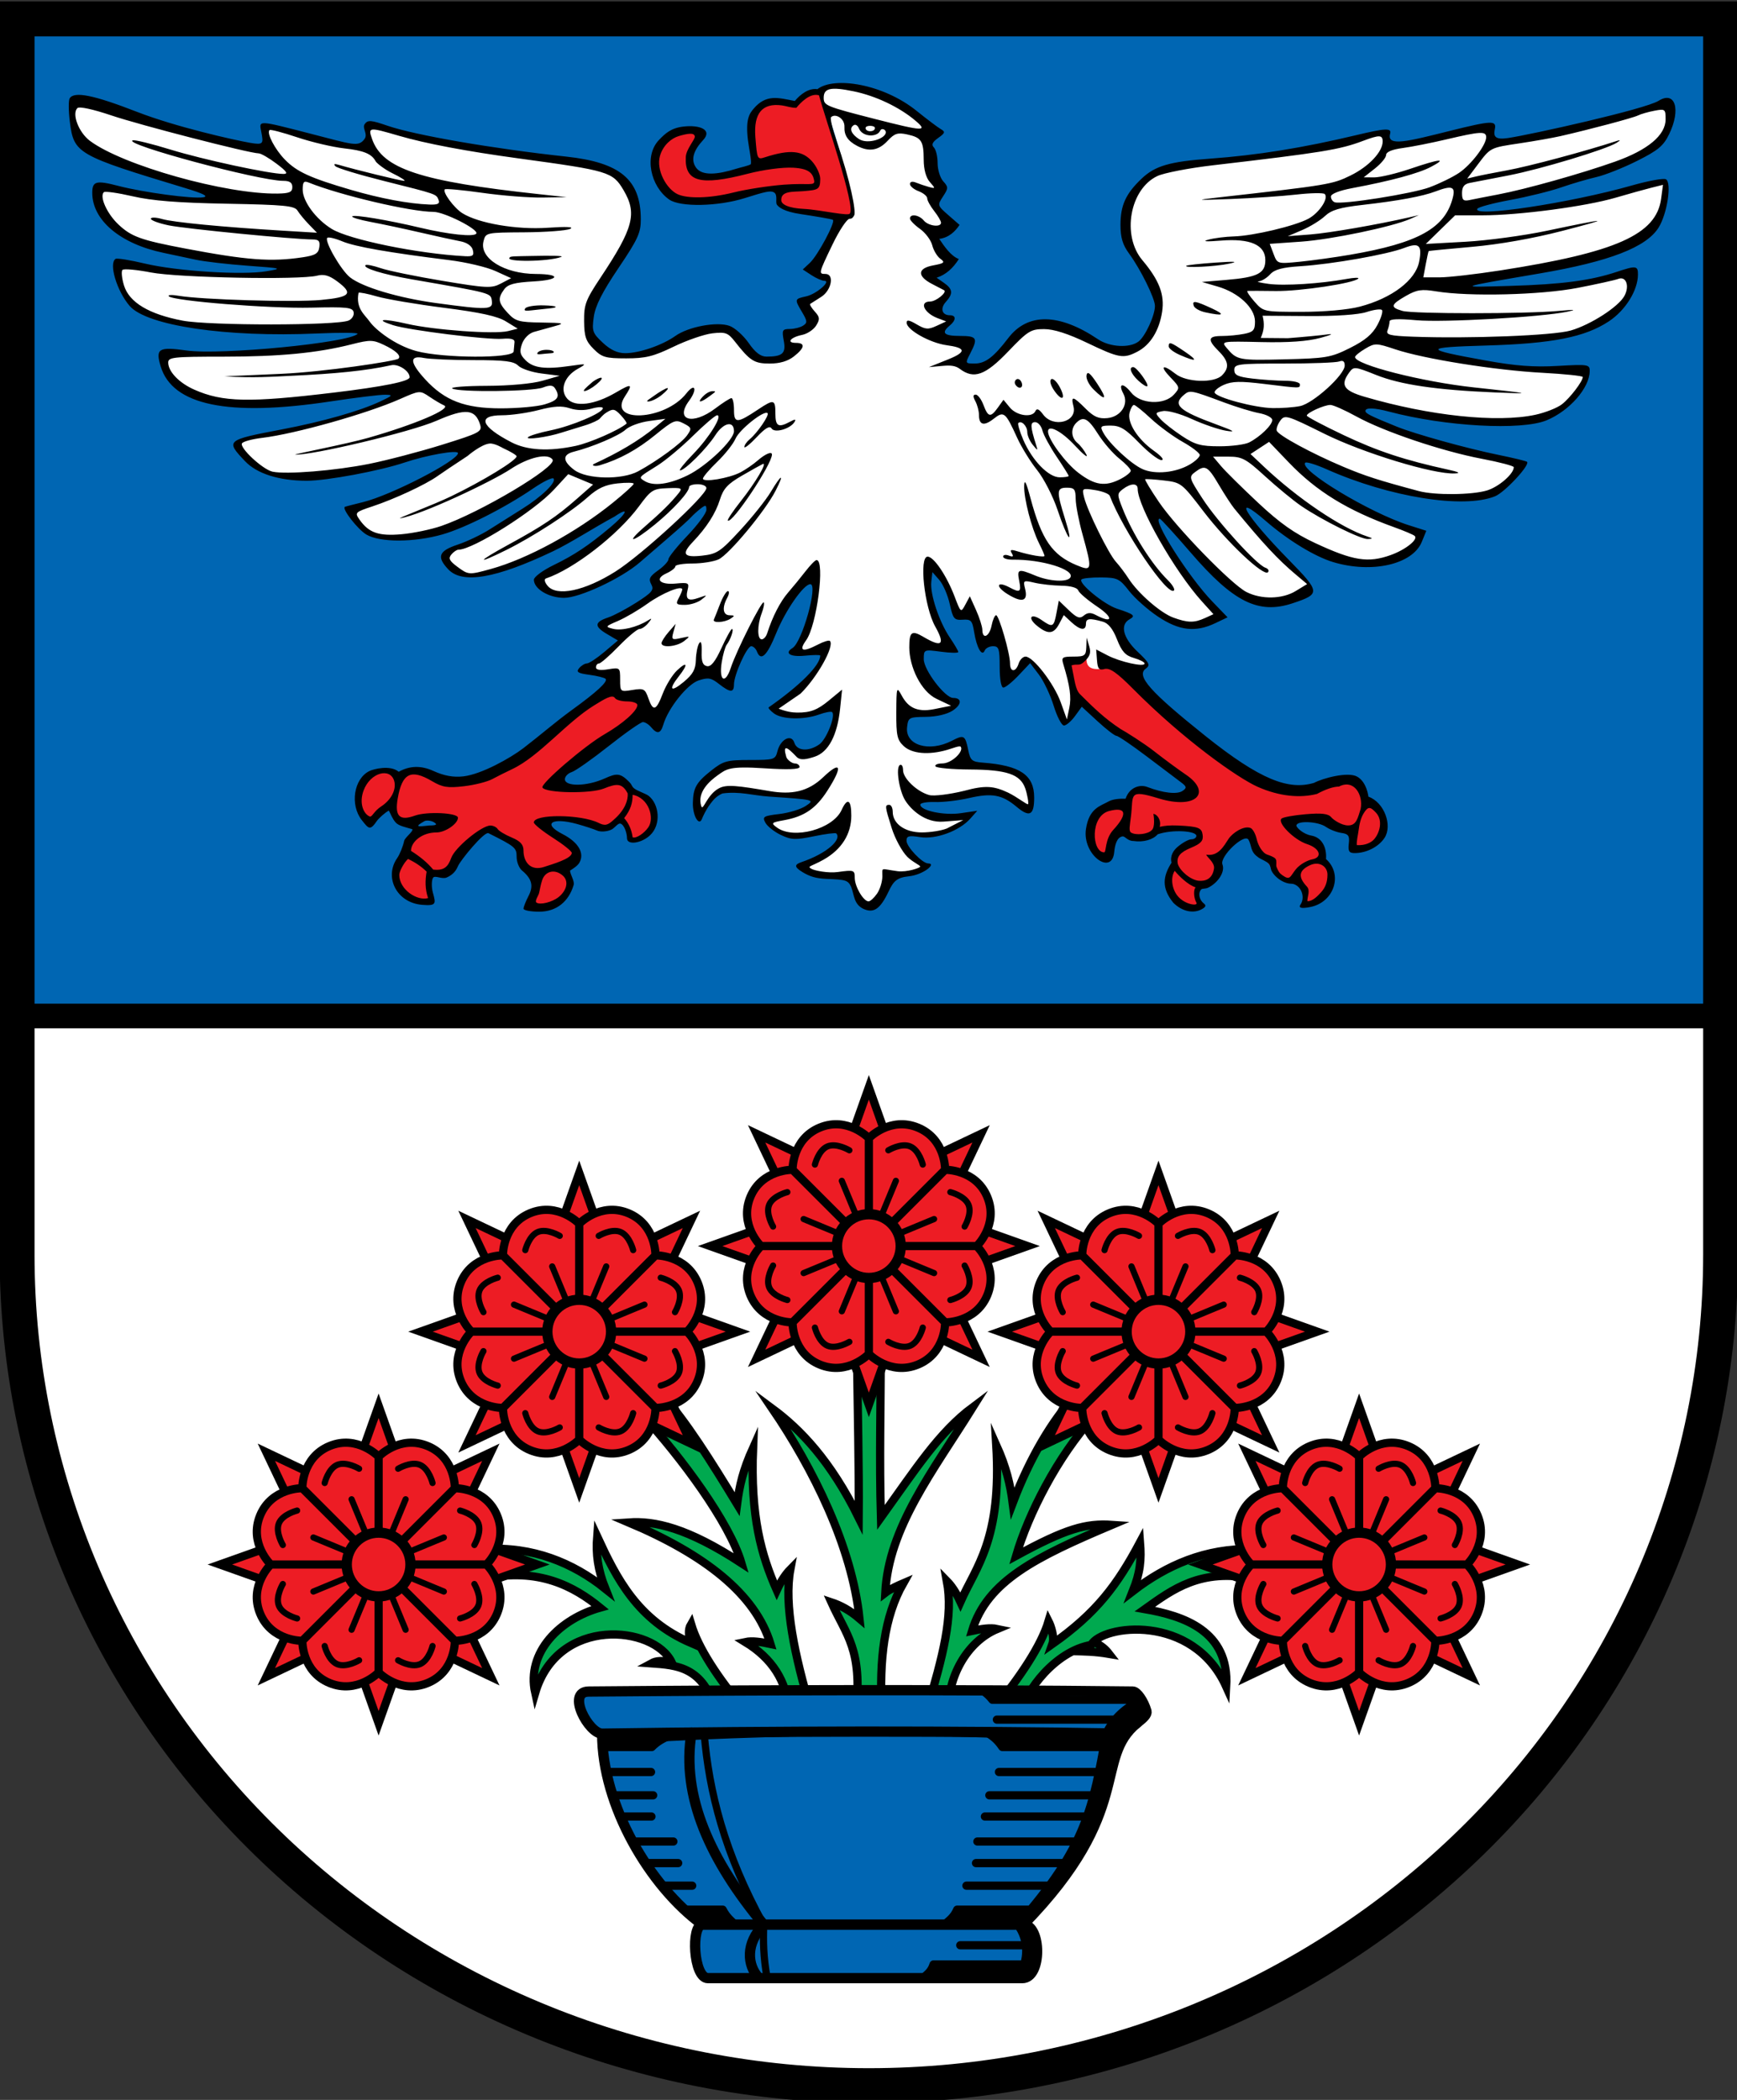
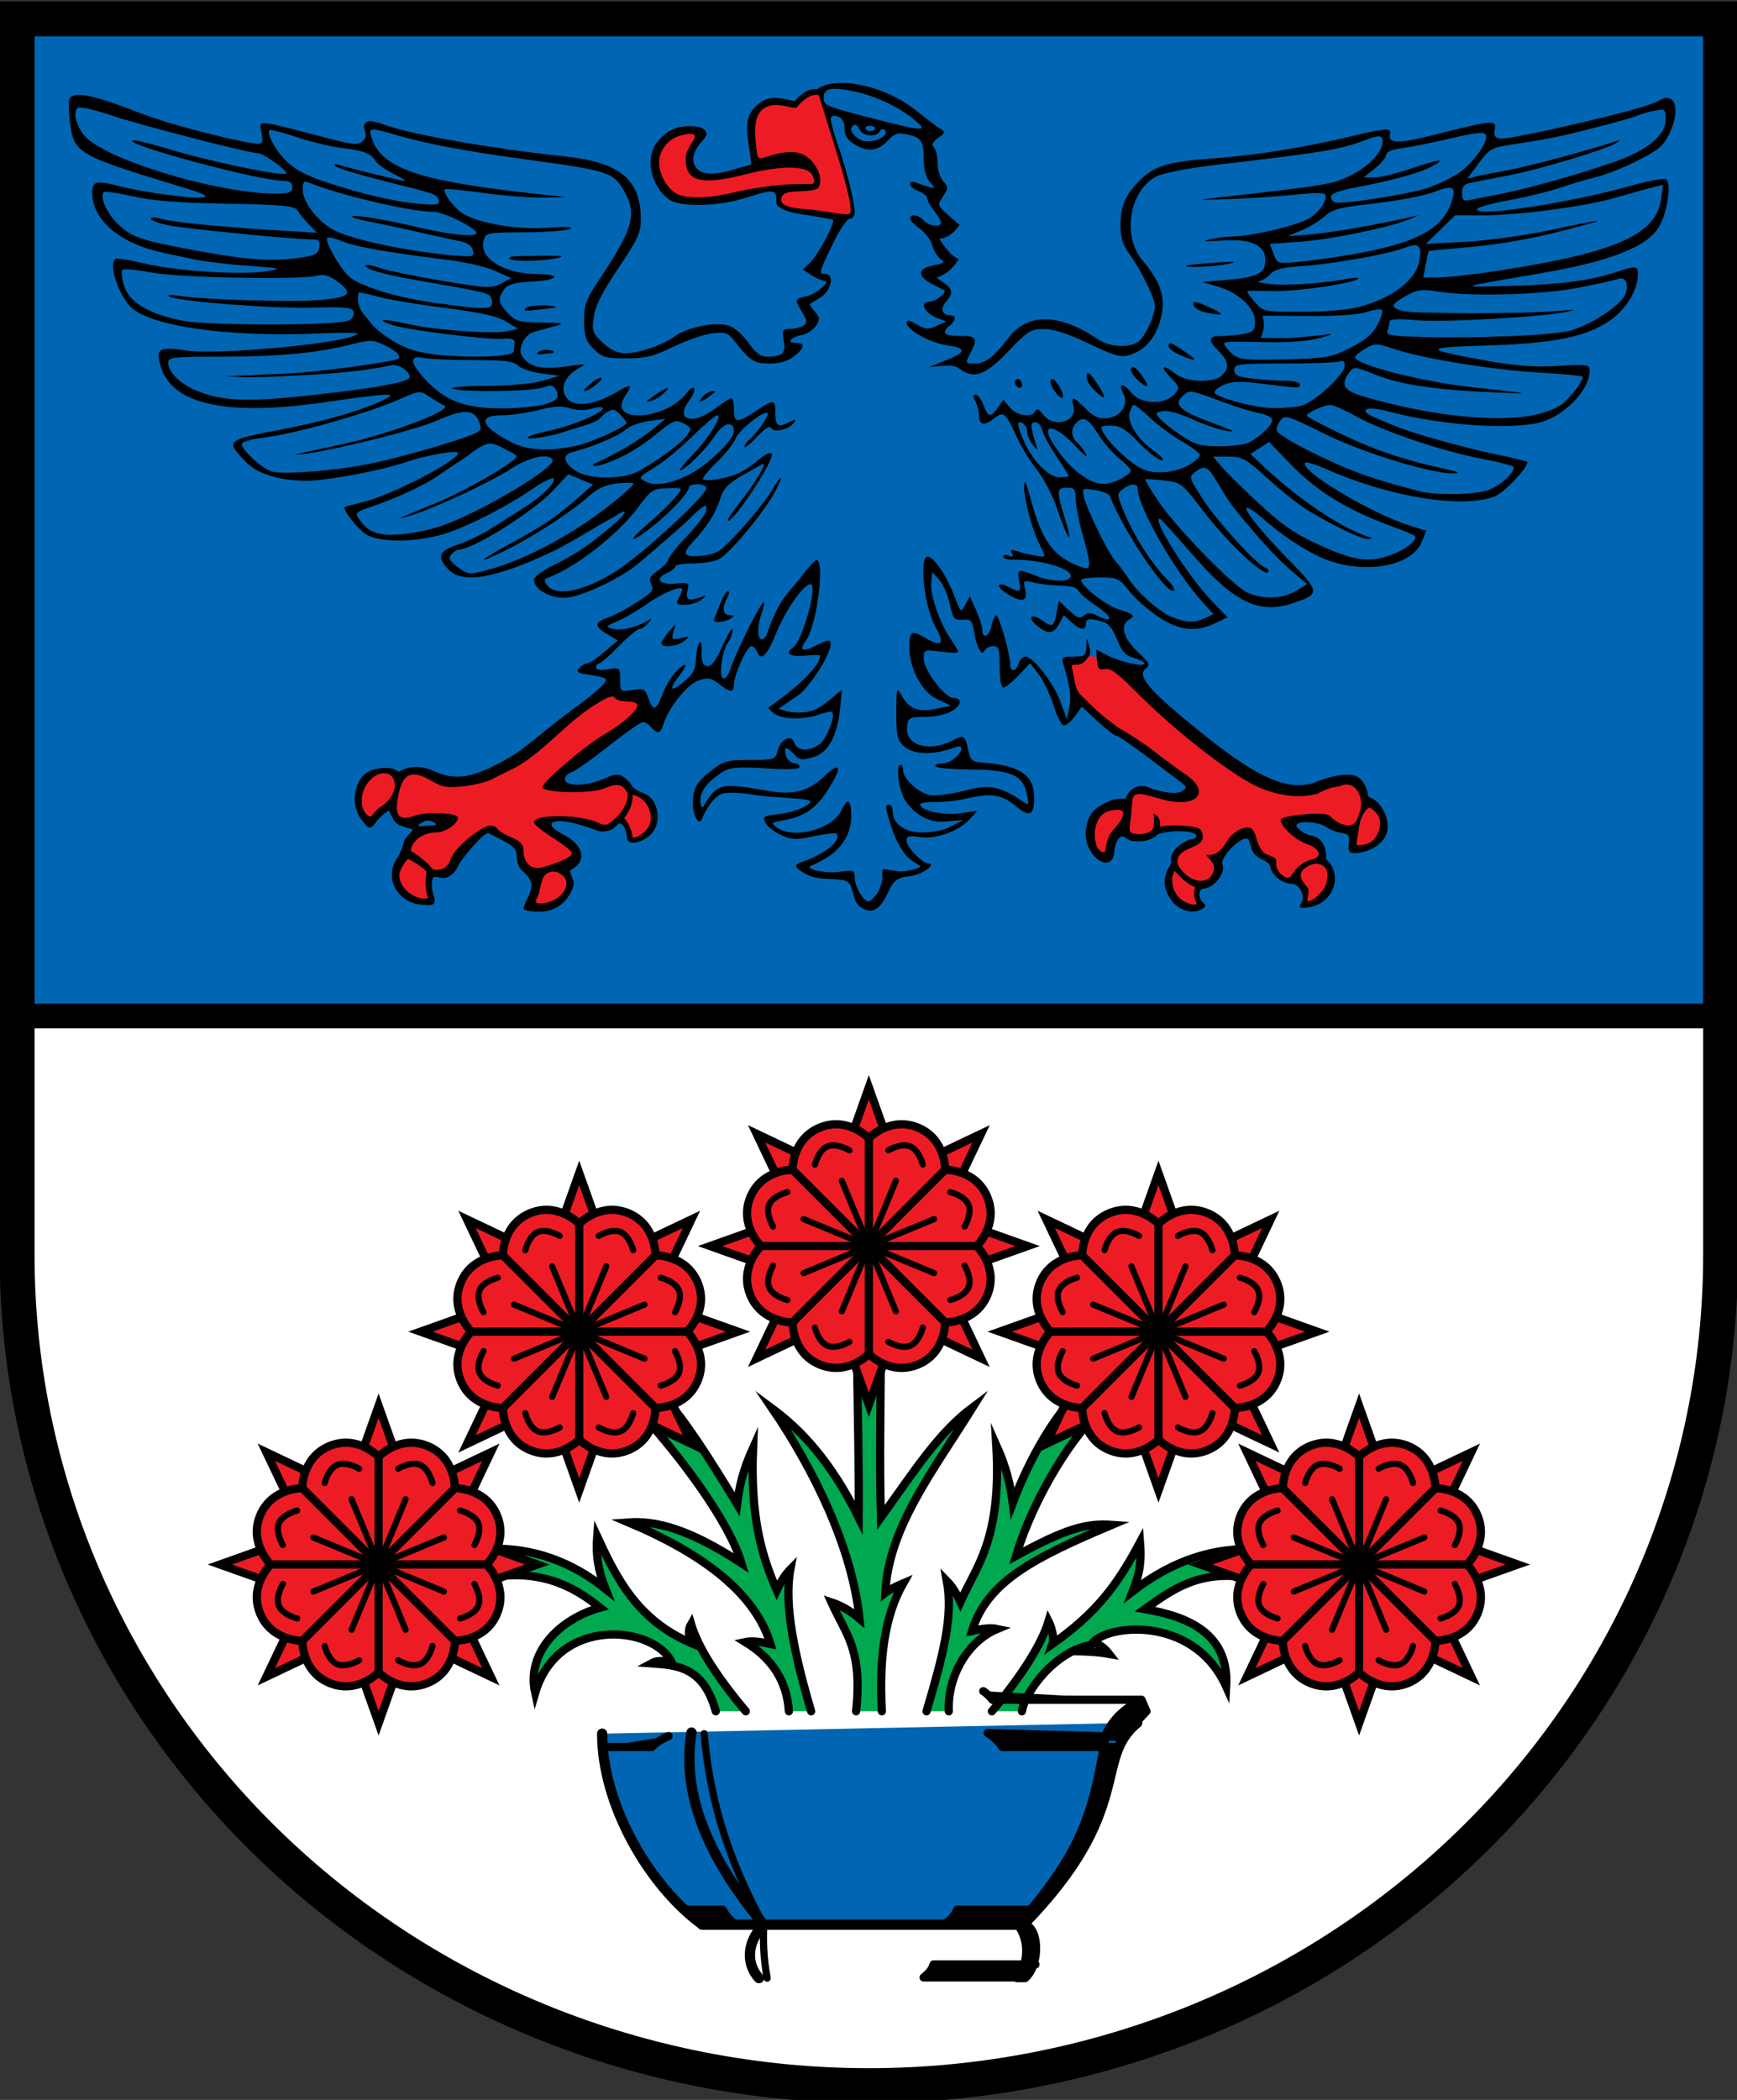
<svg xmlns="http://www.w3.org/2000/svg" xmlns:ns1="http://www.inkscape.org/namespaces/inkscape" xmlns:ns2="http://sodipodi.sourceforge.net/DTD/sodipodi-0.dtd" xmlns:xlink="http://www.w3.org/1999/xlink" ns1:version="1.1.1 (3bf5ae0d25, 2021-09-20)" ns2:docname="CoA Guntersblum.svg" id="svg2130" version="1.1" viewBox="0 0 496.383 600" height="600" width="496.383">
  <rect x="0" y="0" width="496.383" height="600" fill="#333333" stroke="none" />
  <defs id="defs2124" />
  <ns2:namedview ns1:pagecheckerboard="false" fit-margin-bottom="0" fit-margin-right="0" fit-margin-left="0" fit-margin-top="0" lock-margins="true" units="px" ns1:snap-smooth-nodes="true" ns1:snap-object-midpoints="true" ns1:window-maximized="1" ns1:window-y="-11" ns1:window-x="-11" ns1:window-height="1506" ns1:window-width="2560" showgrid="false" ns1:document-rotation="0" ns1:current-layer="layer1" ns1:document-units="px" ns1:cy="300" ns1:cx="248" ns1:zoom="1.5" ns1:pageshadow="2" ns1:pageopacity="0" borderopacity="1.0" bordercolor="#666666" pagecolor="#333333" id="base" showguides="false" ns1:guide-bbox="true" ns1:snap-intersection-paths="true" ns1:object-paths="true" ns1:snap-grids="false" ns1:snap-global="false" ns1:lockguides="false" guidecolor="#00ffff" guideopacity="0.498" ns1:snap-midpoints="true" ns1:object-nodes="true" ns1:snap-to-guides="true" />
  <g id="layer1" ns1:groupmode="layer" ns1:label="guntersblum" transform="translate(217.833,-850.167)">
    <g id="g77347" ns1:label="coa" transform="matrix(0.587,0,0,0.587,-90.072,351.535)">
      <g id="g71142" ns1:label="coa-0">
        <path id="path69914" style="opacity:1;fill:#ffffff;stroke:none;stroke-width:17;stroke-linecap:butt;stroke-linejoin:miter;stroke-miterlimit:4;stroke-dasharray:none" transform="scale(-1)" d="m 209.333,-1460.168 -1e-5,601.501 H -620 l -2e-5,-601.501 c 0,-107.28 43.688,-210.166 121.453,-286.024 77.765,-75.858 183.237,-118.475 293.214,-118.475 109.976,0 215.449,42.617 293.214,118.475 77.765,75.858 121.453,178.744 121.453,286.024 z" ns2:nodetypes="sccsssss" ns1:label="coa-a" />
        <rect style="opacity:1;fill:#0066b3;stroke:#000000;stroke-width:12;stroke-linecap:butt;stroke-linejoin:miter;stroke-miterlimit:4;stroke-dasharray:none" id="rect71114" width="829.333" height="485.333" x="-209.333" y="858.667" ns1:label="coa-b" />
      </g>
      <g id="g45368" ns1:label="roses-plants">
        <g id="g45352" ns1:label="roses-green">
          <path style="opacity:1;fill:#00a94f;stroke:#000000;stroke-width:4;stroke-linecap:round;stroke-linejoin:miter;stroke-miterlimit:6;stroke-dasharray:none" d="m 304.619,1653.156 c 5.55,0.162 10.636,0.15 17.677,1.357 -1.916,-2.479 -3.557,-3.787 -7.49,-5.971" id="path43001" ns2:nodetypes="ccc" ns1:label="thorn" />
          <path id="path36437" style="opacity:1;fill:#00a94f;stroke:#000000;stroke-width:4;stroke-linecap:round;stroke-linejoin:miter;stroke-miterlimit:6;stroke-dasharray:none" d="m 265.238,1682.443 c 13.937,-16.584 24.144,-32.352 27.577,-43.841 1.172,2.314 3.022,7.875 1.886,11.078 21.491,-15.17 31.585,-28.708 42.662,-49.498 0.674,8.652 0.134,14.603 -3.536,23.806 16.499,-12.713 35.438,-20.985 58.218,-20.506 l 0.471,14.378 c -25.688,-5.041 -39.204,5.146 -52.797,14.849 18.824,3.283 41.203,10.61 39.598,37.712 -16.188,-35.921 -60.456,-30.101 -65.761,-20.27 -17.7,3.083 -32.177,22.859 -33.705,32.291 m -46.433,0 c 8.041,-27.165 13.102,-46.233 9.899,-63.404 2.2,2.239 4.4,5.386 6.6,10.135 7.498,-16.991 20.217,-30.184 17.442,-76.368 4.898,10.895 6.842,19.252 8.014,28.284 8.351,-22.145 19.5,-40.582 30.17,-52.09 l 9.428,9.899 c -18.029,19.728 -32.112,47.941 -37.948,67.864 24.252,-13.226 34.034,-15.943 46.669,-15.067 -36.895,15.588 -60.742,27.238 -68.118,51.619 4.528,-0.963 8.814,-1.679 12.257,-0.943 -14.896,6.194 -24.383,23.823 -23.57,40.069 m -98.833,0 c -13.937,-16.584 -23.201,-30.937 -26.634,-42.426 -1.643,2.785 -1.136,5.99 0,9.192 -26.122,-11.24 -36.225,-31.38 -45.726,-51.855 -0.674,8.652 0.337,16.253 4.007,25.456 -15.832,-12.713 -35.59,-20.724 -58.454,-19.328 l -0.471,14.378 c 26.522,-5.563 43.681,3.85 56.333,14.142 -19.295,5.404 -36.018,21.452 -31.584,41.483 11.053,-37.596 57.877,-32.82 66.468,-14.849 -4.542,-0.927 -7.368,-0.912 -9.899,0.471 12.321,0.899 25.415,1.597 31.348,23.334 m 46.433,0 c -8.041,-27.165 -13.338,-51.89 -10.135,-69.061 -2.2,2.239 -4.4,5.386 -6.6,10.135 -7.498,-16.991 -12.91,-35.841 -11.549,-69.296 -4.898,10.895 -6.606,18.309 -7.778,27.341 -12.593,-20.731 -25.393,-41.053 -36.062,-52.562 l -9.428,9.899 c 18.03,19.728 41.776,51.495 47.612,71.418 -26.373,-17.233 -42.283,-20.675 -54.919,-19.799 36.895,15.588 61.685,34.781 69.061,59.161 -4.528,-0.963 -8.814,-1.679 -12.257,-0.943 12.885,7.869 20.269,18.923 21.213,33.705 m 32.718,0 c 3.178,-30.189 -4.795,-37.035 -12.021,-53.033 4.353,1.446 8.868,3.799 13.671,7.896 -3.681,-35.2 -22.619,-73.045 -42.426,-102.177 13.621,10.088 28.318,25.275 42.041,53.033 0.215,-24.032 -0.506,-53.674 -0.853,-81.082 h 5.798 5.799 c 0.019,26.992 -0.76,52.587 0.083,81.022 16.927,-23.571 28.221,-41.37 44.774,-53.725 -19.529,31.294 -41.036,58.601 -42.664,90.371 2.131,-1.666 6.674,-3.71 8.714,-4.58 -9.177,16.213 -11.751,37.008 -10.378,62.275" ns1:label="roses-green-0" ns2:nodetypes="cccccccccccccccccccccccccccccccccccccccccccccccccccccccccccc" />
        </g>
        <g id="g18830" ns1:label="roses-flowers">
          <g id="g10816" ns1:label="rose-c" ns1:tile-cx="205.33332" ns1:tile-cy="1456" ns1:tile-w="166.48556" ns1:tile-h="166.48556" ns1:tile-x0="122.09054" ns1:tile-y0="1372.7572">
            <path ns2:type="star" style="opacity:1;fill:#ed1c24;stroke:#000000;stroke-width:4;stroke-linecap:round;stroke-linejoin:miter;stroke-miterlimit:4;stroke-dasharray:none" id="path7927" ns1:flatsided="false" ns2:sides="8" ns2:cx="205.33333" ns2:cy="1456" ns2:r1="77.273674" ns2:r2="38.636837" ns2:arg1="0.78539816" ns2:arg2="1.1780973" ns1:rounded="0" ns1:randomized="0" d="m 259.974,1510.641 -39.855,-18.945 -14.786,41.578 -14.786,-41.578 -39.855,18.945 18.945,-39.855 -41.578,-14.786 41.578,-14.786 -18.945,-39.855 39.855,18.945 14.786,-41.578 14.786,41.578 39.855,-18.945 -18.945,39.855 41.578,14.786 -41.578,14.786 z" ns1:label="calyx-c" />
            <g id="g7901" ns1:label="corolla-c" transform="rotate(-90,205.333,1456)">
              <path id="path9848" style="opacity:1;fill:#ed1c24;stroke:#000000;stroke-width:4;stroke-linecap:round;stroke-linejoin:round;stroke-miterlimit:4;stroke-dasharray:none" d="m 168.193,1418.859 c 0,0 -14.924,-0.287 -20.532,13.252 -5.608,13.539 5.148,23.889 5.148,23.889 h 52.525 z m 0,0 c 0,0 -14.924,-0.287 -20.532,13.252 -5.608,13.539 5.148,23.889 5.148,23.889 h 52.525 z m 1e-5,74.281 c 0,0 -0.287,14.924 13.252,20.532 13.539,5.608 23.889,-5.148 23.889,-5.148 l -1e-5,-52.525 z m 0,0 c 0,0 -0.287,14.924 13.252,20.532 13.539,5.608 23.889,-5.148 23.889,-5.148 l -1e-5,-52.525 z m 74.281,0 c 0,0 14.924,0.287 20.532,-13.252 C 268.614,1466.35 257.858,1456 257.858,1456 h -52.525 z m 0,0 c 0,0 14.924,0.287 20.532,-13.252 C 268.614,1466.35 257.858,1456 257.858,1456 h -52.525 z m 0,-74.281 c 0,0 0.287,-14.924 -13.252,-20.532 -13.539,-5.608 -23.889,5.148 -23.889,5.148 l 9e-5,52.525 z m 0,0 c 0,0 0.287,-14.924 -13.252,-20.532 -13.539,-5.608 -23.889,5.148 -23.889,5.148 l 9e-5,52.525 z m -37.141,-15.384 c 0,0 -10.35,-10.756 -23.889,-5.148 -13.539,5.608 -13.252,20.532 -13.252,20.532 L 205.333,1456 Z m 0,0 c 0,0 -10.35,-10.756 -23.889,-5.148 -13.539,5.608 -13.252,20.532 -13.252,20.532 L 205.333,1456 Z M 152.808,1456 c 0,0 -10.756,10.35 -5.148,23.889 5.608,13.539 20.532,13.252 20.532,13.252 L 205.333,1456 Z m 0,0 c 0,0 -10.756,10.35 -5.148,23.889 5.608,13.539 20.532,13.252 20.532,13.252 L 205.333,1456 Z m 52.525,52.525 c 0,0 10.35,10.756 23.889,5.148 13.539,-5.608 13.252,-20.532 13.252,-20.532 L 205.333,1456 Z m 0,0 c 0,0 10.35,10.756 23.889,5.148 13.539,-5.608 13.252,-20.532 13.252,-20.532 L 205.333,1456 Z M 257.858,1456 c 0,0 10.756,-10.35 5.148,-23.889 -5.608,-13.539 -20.532,-13.252 -20.532,-13.252 L 205.333,1456 Z m 0,0 c 0,0 10.756,-10.35 5.148,-23.889 -5.608,-13.539 -20.532,-13.252 -20.532,-13.252 L 205.333,1456 Z" ns1:label="corolla-0c" />
              <path id="path7897" style="opacity:1;fill:none;stroke:#000000;stroke-width:3;stroke-linecap:round;stroke-miterlimit:4;stroke-dasharray:none" ns1:label="corolla-cc" d="m 231.592,1416.328 c 0,0 -1.735,-7.022 -6.158,-8.854 -4.423,-1.832 -10.615,1.907 -10.615,1.907 m -18.97,0 c 0,0 -6.193,-3.739 -10.615,-1.907 -4.423,1.832 -6.158,8.854 -6.158,8.854 m -13.414,13.414 c 0,0 -7.022,1.735 -8.854,6.158 -1.832,4.423 1.907,10.615 1.907,10.615 m 0,18.97 c 0,0 -3.739,6.192 -1.907,10.615 1.832,4.423 8.854,6.158 8.854,6.158 m 13.414,13.414 c 0,0 1.735,7.022 6.158,8.854 4.423,1.832 10.615,-1.907 10.615,-1.907 m 18.97,0 c 0,0 6.193,3.739 10.615,1.907 4.423,-1.832 6.158,-8.854 6.158,-8.854 m 13.414,-13.414 c 0,0 7.022,-1.735 8.854,-6.158 1.832,-4.423 -1.907,-10.615 -1.907,-10.615 m 0,-18.97 c 0,0 3.739,-6.193 1.907,-10.615 -1.832,-4.423 -8.854,-6.158 -8.854,-6.158 m -71.431,13.103 63.518,26.31 m -44.914,-44.914 26.31,63.518 m -26.31,-10e-5 26.31,-63.518 m 18.604,18.604 -63.518,26.31" />
            </g>
-             <circle style="display:inline;opacity:1;fill:#ed1c24;stroke:#000000;stroke-width:5;stroke-miterlimit:4;stroke-dasharray:none" id="path4258" cx="205.333" cy="1456" r="15.52" ns1:label="stigma-c" />
          </g>
          <g id="g18016" ns1:label="roses-r">
            <use x="0" y="0" ns1:tiled-clone-of="#g10816" xlink:href="#g10816" transform="translate(-141,41.652)" id="use11942" width="100%" height="100%" ns1:label="rose-rt" style="opacity:1" />
            <use x="0" y="0" ns1:tiled-clone-of="#g10816" xlink:href="#g10816" transform="translate(-238.667,155)" id="use11944" width="100%" height="100%" ns1:label="rose-rb" style="opacity:1" />
          </g>
          <use x="0" y="0" xlink:href="#g18016" id="use18018" width="100%" height="100%" ns1:label="roses-l" transform="matrix(-1,0,0,1,410.667,0)" />
        </g>
      </g>
      <g id="g64007" ns1:label="pot">
        <path style="opacity:1;fill:#0066b3;stroke:#000000;stroke-width:5;stroke-linecap:round;stroke-linejoin:round;stroke-miterlimit:6;stroke-dasharray:none" d="m 336,1688.03 c -21.776,17.821 -0.886,42.487 -55.5,98.304 H 124.333 c -25.698,-18.681 -48.864,-58.135 -48.833,-93" id="path56185" ns2:nodetypes="cccc" ns1:label="pot-c" />
-         <path id="path53106" style="display:inline;opacity:1;fill:#0066b3;stroke:#000000;stroke-width:5;stroke-linecap:round;stroke-linejoin:round;stroke-miterlimit:6;stroke-dasharray:none" ns1:label="pot-tb" d="m 69,1672.833 c -11.167,0 -0.06,20.5 6.5,20.5 85.151,-1.241 170.126,-1.423 254.833,0 2.516,-3.996 10.821,-7.788 10.153,-10.891 -1.385,-4.888 -4.647,-9.609 -6.653,-9.609 -89.167,-1.002 -175.667,-0.769 -264.833,0 z m 55.333,113.5 c -5.668,0 -4.484,26 2.667,26 h 153 c 9.777,0 9.369,-26 0.5,-26 z" />
        <g id="g63998" ns1:label="pot-s">
          <path style="opacity:1;fill:none;stroke:#000000;stroke-width:3.5;stroke-linecap:round;stroke-linejoin:round;stroke-miterlimit:6;stroke-dasharray:none" d="m 125.167,1693.333 c 2.343,28.109 9.828,58.248 29,93 -0.276,7.669 -0.252,15.698 1.667,26" id="path58325" ns2:nodetypes="ccc" ns1:label="pot-sc35" />
          <path style="opacity:1;fill:none;stroke:#000000;stroke-width:5;stroke-linecap:round;stroke-linejoin:round;stroke-miterlimit:6;stroke-dasharray:none" d="m 119.005,1692.794 c -5.157,31.18 9.256,62.36 35.162,93.539 -8.904,8.998 -8.225,19.646 -2.333,26" id="path57556" ns2:nodetypes="ccc" ns1:label="pot-sc50" />
-           <path id="path59648" style="opacity:1;fill:none;stroke:#000000;stroke-width:4;stroke-linecap:round;stroke-linejoin:round;stroke-miterlimit:6;stroke-dasharray:none" d="m 328.547,1696.833 c -84.084,-6.484 -168.445,-5.499 -252.973,0 m 211.507,99.5 h -37.247 m 47.435,-29 h -44.435 m 52.355,-11 H 257.5 m 53.929,-10.5 h -53.262 m 58.841,-12.167 h -55.174 m 58.618,-10.333 H 264 M 323.33,1712 h -54.664 m 69.219,-25.5 h -70.219 m -163.045,80.833 h 14.712 m -22.798,-11 H 112.5 m -22.269,-10.5 H 110.167 M 84.376,1733.667 H 99.5 M 80.538,1723.333 H 100.333 M 77.52,1712 H 99.295" ns1:label="pot-sc40" />
          <path id="path59778" style="opacity:1;fill:#000000;stroke:#000000;stroke-width:4;stroke-linecap:round;stroke-linejoin:round;stroke-miterlimit:6;stroke-dasharray:none" ns1:label="pot-s0" d="m 338.055,1676.833 c -7.79,3.869 -13.752,9.176 -17.146,16.5 -6.502,35.604 -9.409,54.893 -43.134,93 5.122,6.541 6.18,17.722 -0.354,26 h 3.948 c 7.768,-6.667 6.783,-26 -0.87,-26 33.018,-33.086 34.229,-63 48.047,-89.5 3.546,-5.304 7.643,-9.964 11.939,-14.391 z m 10e-6,0 H 265.5 c -1.246,-1.632 -2.928,-3.244 -4.46,-4.172 m -185.286,27.172 h 23.912 c 2.722,-2.778 5.444,-4.096 8.167,-5.333 m 219.234,5.333 h -56.734 c -2.066,-3.046 -3.927,-4.791 -7.167,-6.833 L 325.5,1694.833 M 115.489,1779 h 18.678 c 1.846,3.621 3.882,5.227 6.333,7.5 l -16.667,0.167 m 162.592,19 h -49.592 c -1.01,3.313 -2.965,4.737 -4.833,6.333 h 48.167 m 7.245,-33 h -39.078 c -1.545,3.742 -4.106,5.454 -6.5,7.5 h 38.333" ns2:nodetypes="ccccccccccccccccccccccccccccccc" />
        </g>
      </g>
      <g id="g63610" ns1:label="eagle" transform="matrix(2.687,0,0,2.687,-831.866,4642.269)">
        <path id="path1207" style="display:inline;fill:#ed1c24;fill-opacity:1;stroke:none" d="m 377.193,-1395.101 c -1.463,0.12 -3.785,1.467 -4.393,2.87 -1.416,-0.488 -2.787,-0.614 -5.733,-0.633 -1.206,0.861 -2.489,1.98 -2.913,3.446 -0.169,2.427 0.353,4.844 0.542,7.263 0.343,0.776 -0.628,0.776 -1.114,1.063 -2.421,1.038 -5.254,2.253 -7.816,1.009 -1.967,-1.061 -2.278,-3.894 -0.87,-5.544 0.75,-0.734 2.126,-2.391 0.169,-2.496 -1.922,-0.142 -4.069,-0.103 -5.73,0.99 -2.967,2.371 -2.776,7.025 -0.648,9.882 1.186,2.094 3.769,2.296 5.911,2.333 3.761,0.101 7.471,-0.699 11.023,-1.874 1.925,-1.106 4.163,-0.959 3.883,2.016 1.053,1.24 2.978,1.169 4.473,1.563 2.813,0.926 8.633,0.814 9.003,0.591 -0.16,-6.352 -4.323,-15.871 -5.787,-22.479 z m -39.071,107.985 c -1.387,1.661 -3.323,2.823 -5.014,4.155 -2.146,1.505 -4.178,3.183 -5.945,5.118 -1.738,0.779 -3.244,1.883 -4.618,3.248 -3.067,2.125 -6.594,3.752 -10.317,4.231 -2.55,0.324 -4.845,-0.948 -7.165,-1.759 -4.134,2.057 -5.774,0.239 -8.804,0.522 -2.667,0.865 -3.383,4.32 -2.579,6.726 0.328,1.111 1.152,1.947 1.834,2.847 0.925,-0.867 2.849,-2.807 3.773,-3.675 2.084,6.346 8.282,-0.088 10.131,2.806 0.538,1.746 -5.337,0.427 -8.27,6.797 -2.112,2.578 -0.615,6.881 2.543,7.77 1.449,0.559 3.55,0.306 3.154,-1.706 -1.768,-4.134 1.141,-3.558 3.249,-3.411 1.379,-1.248 1.586,-3.425 3.176,-4.652 1.231,-1.037 2.447,-3.314 4.269,-2.841 1.673,0.948 3.696,1.553 4.881,3.143 0.305,1.647 0.413,3.467 1.997,4.475 1.605,1.556 0.779,3.82 -0.157,5.471 -0.555,1.504 2.36,0.861 3.374,0.851 2.344,-0.33 4.198,-2.35 4.477,-4.678 -2.469,-3.312 0.911,-3.908 1.26,-5.693 -0.379,-1.942 -2.677,-2.264 -4.12,-3.13 -1.759,-0.504 -1.528,-2.985 0.451,-2.718 2.679,-0.119 5.196,1.014 7.698,1.788 1.613,0.028 3.937,-3.258 4.838,0.242 0.258,1.336 0.923,2.375 2.4,1.496 2.419,-0.864 3.508,-4.042 2.059,-6.184 -1.638,-1.175 -4.045,-1.605 -5.085,-4.459 -2.411,-1.115 -6.37,2.132 -9.85,1.234 -2.399,-0.407 -0.906,-3.157 0.816,-3.334 4.177,-2.582 7.709,-6.079 11.93,-8.588 2.788,-3.579 -2.151,-4.724 -6.386,-6.092 z m 86.179,2.469 c 2.088,1.873 4.263,4.302 6.568,5.915 2.225,0.955 4.07,2.63 6.039,4.018 2.21,1.731 4.544,3.315 6.679,5.134 1.076,1.903 -2.09,2.473 -3.468,2.106 -1.725,-0.136 -3.285,-0.987 -4.959,-1.286 -1.41,1.337 -2.114,4.157 -4.791,2.678 -1.666,0.131 -3.087,1.177 -3.872,2.641 -1.391,2.276 -0.361,5.324 1.427,7.075 1.718,1.788 2.185,-0.922 2.288,-2.201 0.628,-4.819 2.069,-2.538 4.67,-1.159 1.896,0.13 3.322,-1.264 5.158,-1.371 1.78,-0.161 3.673,-0.337 5.375,0.306 1.468,1.871 -2.026,1.727 -2.849,2.808 -1.05,1.812 -1.11,4.519 -2.286,6.375 -0.427,2.053 1.317,3.72 3.041,4.451 1.09,0.576 4.143,0.149 2.272,-1.221 -0.649,-1.91 1.573,-2.722 2.812,-3.49 1.821,-1.102 0.757,-3.182 1.567,-4.677 0.994,-1.54 2.373,-3.06 4.185,-3.577 2.088,0.108 1.132,3.238 3.105,3.807 1.431,1.016 1.856,2.949 3.455,3.757 1.295,0.624 2.968,0.402 3.81,1.687 1.159,0.91 -0.661,4.049 1.359,3.156 2.142,-0.343 4.299,-1.944 4.34,-4.288 0.054,-1.313 -1.376,-2.598 -1.846,-3.834 -0.304,-0.798 0.48,-1.597 0.017,-2.299 -1.412,-1.704 -4.085,-1.696 -5.358,-3.555 0.021,-1.925 2.86,-1.428 4.181,-1.2 1.831,0.422 3.295,1.806 5.235,1.918 2.255,0.35 -0.387,4.252 2.305,3.429 2.548,-0.267 5.37,-2.445 4.821,-5.263 -1.402,-2.463 -4.835,-3.795 -5.336,-7.538 -4.293,0.259 -8.481,3.305 -13.387,1.05 -4.12,-0.091 -7.172,-3.051 -10.31,-5.476 -4.593,-3.652 -9.337,-7.173 -13.452,-11.375 -0.918,-1.112 -2.504,-2.569 -1.736,-4.139 -5.09,-1.456 -17.313,-6.818 -11.06,5.641 z" ns1:label="eagle-g" ns2:nodetypes="ccccccccccccccccccccccccccccccccccccccccccccccccccccccccccccccccccccccccccccscccccccccccc" />
-         <path style="display:inline;fill:#ffffff;fill-opacity:1;stroke:none" d="m 434.897,-1290.788 c 2.499,0.102 0.738,-1.435 -1.49,-3.314 -1.148,-1.333 -2.462,-3.51 -1.108,-5.146 2.067,-1.119 -1.543,-1.232 -2.4,-1.932 -2.164,-1.201 -4.333,-2.646 -5.776,-4.694 -0.451,-2.134 2.953,-1.354 4.261,-1.554 1.654,-0.074 3.471,0.293 4.461,1.761 2.329,2.951 5.303,5.503 8.776,6.995 2.534,1.105 5.399,0.485 7.733,-0.809 0.815,-0.202 0.883,-0.539 0.187,-1.015 -4.102,-4.061 -7.498,-8.798 -10.344,-13.808 -0.576,-0.966 -2.241,-4.043 -0.049,-3.573 4.829,4.717 8.547,10.679 14.386,14.284 2.935,1.879 6.705,1.902 9.87,0.599 1.468,-0.288 3.652,-1.436 1.843,-2.964 -3.599,-4.227 -7.92,-7.859 -11.011,-12.509 -1.166,-1.484 0.846,-2.096 1.738,-0.893 2.759,2.155 5.356,4.539 8.389,6.323 3.609,2.332 7.815,3.86 12.155,3.734 3.091,-0.085 6.573,-0.748 8.632,-3.263 0.561,-0.749 0.814,-1.661 1.188,-2.506 -4.207,-1.215 -8.241,-2.96 -12.068,-5.083 -3.228,-1.837 -6.571,-3.635 -9.236,-6.26 -1.566,-1.567 0.745,-2.347 1.963,-1.42 3.771,1.512 7.503,3.157 11.437,4.222 5.742,1.585 11.738,2.827 17.721,2.252 1.903,-0.162 3.806,-0.787 5.13,-2.222 1.253,-1.221 2.552,-2.466 3.444,-3.982 -5.414,-1.262 -10.871,-2.349 -16.202,-3.945 -4.164,-1.163 -8.286,-2.554 -12.155,-4.498 -2.085,-1.01 0.122,-2.666 1.571,-1.957 3.255,0.63 6.446,1.588 9.74,2.036 6.121,0.908 12.383,1.527 18.547,0.693 3.843,-0.586 7.187,-3.255 9.128,-6.55 0.499,-0.947 1.609,-3.442 -0.426,-3.128 -4.143,0.112 -8.308,0.525 -12.436,-0.082 -4.262,-0.593 -8.522,-1.313 -12.696,-2.363 -1.781,-0.213 -0.904,-2.011 0.522,-1.716 8.038,-0.661 16.259,-0.096 24.114,-2.253 4.061,-1.103 8.024,-3.578 9.73,-7.579 0.352,-0.992 1.591,-3.961 -0.239,-3.586 -3.275,1.019 -6.571,2.036 -9.996,2.422 -5.887,0.761 -11.836,0.856 -17.763,0.955 -1.086,0.224 -2.527,-0.797 -0.694,-1.196 8.945,-1.988 18.252,-2.602 26.871,-5.905 2.927,-1.167 6.176,-2.863 7.136,-6.118 0.618,-1.967 1.192,-4.097 0.773,-6.158 -1.458,-0.283 -3.217,0.461 -4.755,0.734 -8.243,2.294 -16.664,4.031 -25.181,4.908 -1.354,-0.099 -4.568,0.908 -4.488,-1.135 1.499,-1.021 3.422,-1.161 5.151,-1.598 4.425,-0.769 8.774,-1.911 13.024,-3.355 2.844,-0.842 5.769,-1.44 8.459,-2.738 2.471,-1.192 5.202,-2.167 7.123,-4.202 1.313,-1.885 2.391,-4.284 1.93,-6.623 -1.138,-1.972 -3.28,0.732 -4.926,0.709 -7.219,2.135 -14.578,3.809 -22,5.062 -1.721,0.136 -6.356,3.332 -5.688,-0.187 -0.279,-2.173 -2.038,-1.745 -3.517,-1.388 -4.218,0.899 -8.38,2.353 -12.725,2.453 -3.694,1.786 -2.844,-2.191 -4.497,-1.552 -6.133,1.37 -12.25,2.852 -18.474,3.765 -5.197,0.859 -10.456,1.201 -15.694,1.698 -3.154,0.345 -6.529,1.096 -8.708,3.596 -2.02,1.841 -3.292,4.481 -3.192,7.24 -0.15,2.086 0.479,4.179 1.856,5.768 1.78,2.77 3.491,5.681 4.355,8.879 0.029,2.215 -1.057,4.303 -2.207,6.142 -1.434,2.293 -4.612,2.22 -6.913,1.552 -2.158,-0.7 -3.83,-2.368 -5.956,-3.163 -3.134,-1.462 -7.208,-2.012 -10.053,0.363 -2.277,1.957 -3.613,5.143 -6.617,6.18 -1.292,0.551 -4.347,0.302 -2.948,-1.738 0.784,-1.183 1.993,-3.577 -0.562,-3.053 -1.219,-0.057 -4.031,0.283 -3.678,-1.627 0.251,-0.827 2.925,-2.306 0.659,-2.205 -2.082,-0.613 -0.92,-3.02 0.188,-4.006 0.641,-1.196 -0.919,-1.82 -1.688,-2.431 -0.303,-0.351 -1.533,-0.66 -0.693,-1.063 1.237,-1.041 2.473,-2.082 3.711,-3.122 -1.132,-1.05 -2.561,-2.544 -3.693,-3.593 1.172,-1.008 2.641,-1.572 3.814,-2.579 -1.143,-1.109 -2.625,-1.967 -3.379,-3.398 -0.393,-1.591 2.53,-2.959 0.697,-4.307 -1.213,-1.558 -0.841,-3.603 -1.296,-5.393 -1.407,-1.421 0.011,-2.879 1.332,-3.665 -3.827,-2.509 -7.072,-5.978 -11.445,-7.592 -1.971,-0.781 -4.086,-1.216 -6.209,-1.191 -2.938,0.165 -2.701,0.291 -4.174,1.243 2.558,7.303 4.921,14.677 6.002,21.979 -2.495,1.544 -4.452,4.489 -5.111,6.059 -0.887,1.56 -1.853,3.117 -3.248,4.275 1.128,0.766 2.308,1.524 3.656,1.783 0.836,1.414 -1.384,2.505 -2.419,3.14 -0.922,0.692 -3.635,0.342 -2.102,2.011 1.163,1.274 1.841,3.767 -0.511,4.12 -1.208,0.37 -3.34,-0.135 -2.386,1.829 0.656,1.76 -0.586,3.633 -2.533,3.435 -1.876,0.429 -3.54,-0.809 -4.497,-2.321 -1.217,-1.71 -2.878,-3.643 -5.19,-3.509 -3.052,-0.01 -6.147,0.846 -8.619,2.669 -2.714,1.456 -5.754,2.637 -8.877,2.549 -2.273,-0.276 -4.111,-1.944 -5.431,-3.708 -0.825,-1.659 -0.266,-3.644 0.237,-5.319 1.811,-4.71 5.436,-8.417 7.55,-12.962 0.821,-2.309 0.512,-4.915 -0.238,-7.202 -1.179,-3.342 -4.701,-4.993 -7.942,-5.681 -4.326,-0.916 -8.767,-1.088 -13.13,-1.782 -7.716,-1.117 -15.474,-2.209 -22.999,-4.298 -1.401,-0.215 -3.065,-1.608 -4.376,-0.687 1.086,2.869 -0.409,4.503 -3.028,3.452 -3.865,-0.455 -7.579,-1.726 -11.357,-2.619 -1.22,-0.022 -3.61,-1.518 -4.229,-0.453 1.232,2.515 0.415,4.737 -2.833,3.168 -4.794,-0.547 -9.425,-2.023 -14.027,-3.42 -5.324,-1.563 -10.328,-4.174 -15.808,-5.193 -1.618,-0.587 -2.66,0.602 -2.191,2.166 0.247,2.341 0.101,5.194 2.105,6.843 2.798,2.065 6.267,2.888 9.499,4.025 3.985,1.33 8.067,2.368 12.022,3.781 1.683,0.268 1.094,2.134 -0.449,1.72 -4.927,-0.156 -9.824,-0.98 -14.624,-2.074 -1.31,-0.121 -3.428,-1.448 -4.269,-0.024 -0.433,3.566 2.216,6.645 5.106,8.348 4.186,2.603 9.192,3.055 13.892,4.15 4.524,0.763 9.121,0.885 13.673,1.393 1.981,0.789 -0.843,1.716 -1.779,1.584 -5.426,0.581 -10.907,0.113 -16.314,-0.471 -3.593,-0.288 -7.033,-1.479 -10.61,-1.836 -0.615,1.284 0.124,2.922 0.617,4.202 0.779,2.104 2.072,4.223 4.264,5.061 4.999,2.114 10.489,2.632 15.844,3.11 6.528,0.536 13.078,0.274 19.613,0.058 1.094,0.195 3.872,-0.595 3.587,1.027 -1.73,1.114 -3.901,1.191 -5.88,1.595 -7.629,1.102 -15.338,1.808 -23.051,1.752 -2.191,0.063 -4.359,-0.696 -6.542,-0.382 -1.089,1.044 0.17,2.997 0.674,4.194 2.133,3.482 6.41,4.634 10.22,5.136 8.432,1.012 16.851,-0.606 25.187,-1.714 1.721,-0.111 3.504,-0.654 5.209,-0.226 0.821,1.489 -2.002,1.845 -2.982,2.499 -7.101,2.878 -14.695,4.155 -22.164,5.681 -1.462,0.186 -4.33,1.025 -2.166,2.66 1.674,2.18 4.182,3.555 6.861,4.068 5.338,1.214 10.792,-0.069 16.05,-1.071 4.664,-0.827 9.044,-2.783 13.744,-3.437 1.276,-0.542 4.499,-0.132 2.458,1.622 -3.414,2.607 -7.357,4.424 -11.254,6.189 -2.73,1.267 -5.613,2.123 -8.536,2.808 0.995,1.71 2.291,3.384 4.014,4.404 3.295,1.253 6.959,0.878 10.369,0.356 5.171,-0.952 9.857,-3.513 14.409,-6.032 2.573,-1.354 4.812,-3.273 7.44,-4.518 2.266,-1.069 1.653,1.96 0.296,2.663 -3.093,2.986 -7.003,4.883 -10.539,7.268 -2.285,1.451 -4.816,2.438 -7.346,3.365 -2.256,0.65 -0.603,2.979 0.692,3.692 2.577,1.353 5.611,0.494 8.253,-0.202 5.155,-1.615 10.095,-3.906 14.762,-6.616 1.31,-1.29 2.909,-1.896 4.539,-2.653 1.049,-0.394 3.252,-2.876 3.798,-0.999 -1.018,1.828 -2.877,3 -4.429,4.353 -2.98,2.467 -6.326,4.435 -9.8,6.118 -1.186,0.59 -3.255,1.869 -1.334,3.055 1.975,1.583 4.763,1.671 7.038,0.717 4.456,-1.596 8.733,-3.884 12.189,-7.156 2.97,-2.558 5.971,-5.087 8.769,-7.832 0.751,-1.266 2.969,-1.368 2.313,0.569 -1.623,3.32 -4.794,5.512 -6.799,8.571 -0.417,1.677 -2.307,2.256 -3.299,3.502 0.529,1.351 0.487,2.958 -1.133,3.679 -2.502,1.78 -5.219,3.256 -8.076,4.37 -0.829,0.894 1.266,1.502 1.957,2.051 0.585,0.345 1.17,0.69 1.756,1.035 -2.027,1.608 -3.839,3.566 -6.203,4.68 -1.025,0.076 -1.919,1.159 -0.325,1.037 1.227,0.391 4.204,0.022 3.874,1.908 3.248,3.346 8.877,3.669 9.481,7.778 1.052,-3.207 3.155,-6.119 5.876,-8.116 1.42,-0.901 3.446,-1.221 4.765,0.047 0.915,0.777 2.674,2.212 2.289,-0.048 0.576,-2.267 1.427,-4.569 2.926,-6.392 1.395,-1.222 1.881,1.445 2.674,1.433 1.714,-2.182 2.264,-5.011 3.746,-7.341 1.17,-1.952 2.351,-4.034 4.233,-5.386 2.253,-0.813 1.501,2.524 1.235,3.79 -0.565,2.619 -1.44,5.197 -2.711,7.557 -0.395,0.769 -2.017,1.5 -0.231,1.436 1.45,0.297 3.71,-0.923 4.672,0.42 -0.314,2.154 -2.169,3.649 -3.621,5.112 -1.737,1.615 -3.714,3.057 -5.572,4.446 1.635,1.612 4.181,1.389 6.287,1.158 1.61,-0.119 3.081,-1.236 4.714,-0.945 1.137,1.335 -0.089,3.319 -0.664,4.714 -0.852,2.048 -3.218,3.486 -5.417,2.881 -1.326,-0.206 -1.532,-3.134 -2.902,-1.195 -0.691,1.419 -1.037,3.509 -3.159,3.194 -2.541,0.242 -5.202,-0.31 -7.652,0.559 -1.71,0.981 -3.376,2.227 -4.494,3.873 -0.784,1.73 -0.887,3.949 0.076,5.633 0.671,-2.049 1.821,-3.74 3.971,-4.959 5.096,0.376 10.207,0.592 15.289,1.117 2.211,-2e-4 1.154,2.148 -0.331,2.419 -2.05,1.01 -4.353,1.109 -6.55,1.555 0.067,1.352 2.227,2.318 3.505,2.878 2.333,0.788 4.719,-0.39 7.053,-0.598 1.346,-0.658 3.513,0.265 2.172,1.88 -1.926,2.193 -4.801,3.203 -7.466,4.195 0.963,1.402 2.591,2.117 4.272,2.029 1.752,0.154 3.713,-0.3 5.283,0.673 1.586,1.16 0.723,3.723 2.434,4.666 1.64,1.194 3.242,-0.498 3.82,-1.985 0.68,-1.865 2.071,-3.594 4.192,-3.755 1.04,-0.208 3.208,-0.91 3.142,-1.594 -1.617,-0.926 -3.021,-2.399 -3.716,-4.135 -0.222,-2.477 2.826,-1.252 4.266,-1.351 2.891,-0.207 5.84,-1.407 7.736,-3.655 -2.899,0.502 -6.051,0.644 -8.74,-0.72 -2.229,-1.644 1.31,-2.421 2.657,-2.05 2.865,0.038 5.623,-0.797 8.436,-1.177 2.514,-0.4 4.936,0.757 6.73,2.442 0.928,1.288 2.346,0.688 1.998,-0.866 0.227,-1.985 -0.485,-4.247 -2.421,-5.127 -2.472,-1.319 -5.355,-1.145 -8.019,-1.687 -1.796,-0.669 -1.188,-3.026 -2.101,-4.321 -1.479,0.195 -2.753,1.381 -4.315,1.51 -2.242,0.476 -5.373,-0.056 -6.083,-2.585 -0.526,-1.735 0.395,-3.982 2.511,-3.589 2.321,-0.075 5.109,0.01 6.785,-1.881 0.35,-0.988 -1.926,-0.502 -2.328,-1.554 -1.793,-1.734 -3.46,-3.843 -4.011,-6.32 -0.649,-2.286 1.763,-2.657 3.395,-2.112 0.987,0.053 3.502,0.786 2.023,-0.797 -2.187,-3.238 -3.862,-6.993 -4.091,-10.934 0.073,-1.115 0.242,-2.223 0.357,-3.335 1.304,1.513 2.817,2.93 3.406,4.908 0.94,1.315 0.189,4.555 2.417,4.395 2.064,-0.538 2.607,1.732 2.712,3.276 0.277,0.987 0.551,3.379 1.716,1.798 1.705,-1.076 3.101,0.686 2.781,2.346 0.208,1.372 -0.369,4.112 0.609,4.581 1.685,-1.26 3.008,-2.916 4.477,-4.408 1.493,1.916 3.019,3.843 3.882,6.144 0.821,1.763 1.091,3.78 2.257,5.374 1.388,-0.834 1.351,-4.238 2.344,-5.464 -2.78,-5.324 -1.618,-5.159 1.749,-6.902 -0.747,4.763 4.232,1.67 9.396,2.236 z" id="path59238" ns2:nodetypes="cccccccccccccccccccccccccccccccccccccccccccccccccccccccccccccccccccscccccccccccccccccccccccccccccccccccccccccccccccccccccccccccccccccccccccccccccccccccccccccccccccccccccccccccccccccccccccccccccccccccccccccccccccccccccccccccccccccccccccccccccccccccc" ns1:label="eagle-a" />
        <path style="fill:#000000;stroke:none;stroke-width:1" d="m 323.44,-1246.934 c 0,-0.304 0.406,-1.335 0.903,-2.292 0.949,-1.828 0.617,-3.13 -1.181,-4.621 -0.535,-0.443 -0.972,-1.562 -0.972,-2.487 0,-1.631 -0.273,-1.86 -5.099,-4.271 -0.749,-0.374 -5.065,4.881 -5.529,5.968 -0.303,0.71 -0.789,1.508 -2.032,2.054 -0.85,0.374 -2.139,-0.44 -2.473,0.043 -0.297,0.429 -0.308,1.738 -0.04,2.701 0.567,2.04 0.639,2.42 -1.967,2.208 -4.61,-0.374 -6.897,-5.018 -4.508,-8.448 0.472,-0.677 1.044,-2.086 1.271,-3.129 0.134,-0.616 1.685,-1.721 1.483,-2.12 -1.261,-0.371 -2.473,-0.595 -3.02,-1.218 -0.631,-0.718 -0.843,-1.436 -1.235,-2.154 -0.671,0.329 -1.858,1.422 -2.148,1.845 -1.257,1.835 -1.489,1.49 -2.759,-0.124 -2.183,-2.773 -1.435,-7.526 1.4,-8.893 0.736,-0.355 3.762,-1.145 5.293,0.14 1.996,-1.115 4.059,-1.161 6.271,-0.154 1.956,0.89 3.62,1.193 5.43,0.989 3.304,-0.372 8.573,-3.342 10.864,-5.097 3.054,-2.339 5.873,-4.804 8.799,-6.921 4.513,-3.264 6.594,-5.177 6.117,-5.653 -0.213,-0.213 -1.539,-0.541 -2.947,-0.73 -2.075,-0.278 -2.425,-0.505 -1.851,-1.196 0.39,-0.469 1.026,-0.858 1.414,-0.863 0.388,-0.01 1.81,-0.943 3.161,-2.085 l 2.456,-2.075 -1.993,-1.176 c -2.338,-1.379 -2.277,-2.154 0.235,-2.991 1.004,-0.334 3.311,-1.557 5.127,-2.718 2.838,-1.814 3.213,-2.277 2.669,-3.293 -0.521,-0.972 -0.299,-1.42 1.242,-2.516 1.031,-0.734 1.875,-1.641 1.875,-2.015 0,-0.375 1.547,-2.302 3.438,-4.283 1.891,-1.981 3.438,-4.078 3.438,-4.661 0,-0.919 -0.145,-0.946 -1.094,-0.203 -0.602,0.471 -1.375,1.177 -1.719,1.568 -0.344,0.391 -2.172,2.042 -4.063,3.669 -1.891,1.627 -4.225,3.64 -5.187,4.473 -3.356,2.906 -10.938,6.45 -13.753,6.427 -2.773,-0.022 -5.44,-1.632 -5.44,-3.285 0,-0.506 1.618,-1.703 3.595,-2.661 3.684,-1.785 6.311,-3.532 10.159,-6.756 3.135,-2.627 3.699,-3.949 0.863,-2.024 -3.831,2.063 -7.795,4.678 -11.14,6.282 -10.362,4.935 -16.447,5.983 -18.996,3.272 -2.134,-2.269 -1.73,-3.328 1.704,-4.467 1.685,-0.559 4.287,-1.799 5.783,-2.755 1.496,-0.956 4.143,-2.624 5.882,-3.706 3.562,-2.216 6.327,-4.898 5.697,-5.527 -0.23,-0.23 -1.896,0.591 -3.701,1.825 -5.109,3.493 -12.291,7.131 -16.41,8.311 -5.099,1.462 -11.327,1.476 -13.773,0.031 -1.576,-0.93 -4.502,-4.694 -3.907,-5.025 0.097,-0.054 1.582,-0.442 3.302,-0.862 5.045,-1.233 17.192,-7.499 17.192,-8.869 0,-0.647 -5.663,0.348 -9.69,1.704 -4.473,1.505 -14.085,3.298 -17.684,3.298 -5.053,0 -9.062,-1.272 -11.229,-3.562 -3.533,-3.734 -3.443,-3.811 6.72,-5.743 7.366,-1.4 14.084,-3.311 17.817,-5.069 2.266,-1.067 2.347,-1.18 0.856,-1.208 -0.905,-0.017 -5.369,0.531 -9.921,1.218 -18.522,2.795 -28.622,0.704 -30.742,-6.366 -0.963,-3.211 -0.37,-3.575 4.663,-2.869 6.237,0.875 29.512,-1.387 31.015,-3.014 0.207,-0.225 -3.139,-0.252 -7.437,-0.062 -16.317,0.724 -30.758,-1.405 -33.856,-4.991 -2.33,-2.697 -3.834,-7.733 -2.546,-8.528 0.265,-0.164 2.661,0.221 5.326,0.856 5.777,1.375 17.641,2.123 22.012,1.387 2.998,-0.505 2.858,-0.545 -3.438,-1.003 -3.61,-0.263 -7.83,-0.752 -9.377,-1.088 -1.547,-0.336 -4.199,-0.9 -5.892,-1.254 -7.792,-1.629 -12.862,-5.908 -12.862,-10.856 0,-2.123 0.699,-2.309 4.723,-1.262 4.534,1.18 13.463,2.379 15.38,2.066 1.022,-0.167 0.047,-0.668 -3.224,-1.658 -19.73,-5.97 -20.218,-6.252 -20.949,-12.092 -0.241,-1.928 -0.251,-3.807 -0.023,-4.177 0.814,-1.315 4.339,-0.607 12.22,2.457 6.981,2.714 17.52,5.088 20.474,5.603 2.456,0.428 2.414,0.115 2.032,-1.935 -0.407,-2.182 -0.892,-2.25 9.065,0.319 7.547,1.947 8.514,2.403 9.62,0.934 0.679,-0.9 -0.455,-1.974 0.031,-2.695 0.556,-0.826 1.216,-0.727 4.151,0.282 4.993,1.716 19.157,4.162 32.377,5.59 9.77,1.056 13.474,4.155 13.508,11.305 0.012,2.497 -0.504,3.628 -4.063,8.908 -2.94,4.361 -4.183,6.825 -4.459,8.834 -0.352,2.562 -0.22,2.938 1.642,4.675 1.398,1.305 2.657,1.889 4.068,1.889 2.531,0 6.703,-1.434 9.068,-3.116 2.377,-1.691 7.546,-2.652 9.825,-1.828 0.962,0.348 2.52,1.744 3.463,3.101 1.198,1.726 2.169,2.467 3.231,2.467 2.916,0 3.558,-0.592 3.128,-2.883 -0.36,-1.915 -0.258,-2.114 1.079,-2.123 0.812,0 1.895,-0.274 2.408,-0.598 0.816,-0.515 0.797,-0.817 -0.156,-2.429 -1.411,-2.387 -1.404,-2.416 0.722,-2.882 1.854,-0.407 4.649,-2.825 3.265,-2.825 -0.409,0 -1.448,-0.461 -2.309,-1.024 l -1.565,-1.024 1.278,-1.189 c 1.417,-1.319 4.649,-7.336 4.187,-7.796 -0.161,-0.161 -3.843,-0.746 -5.887,-1.054 -2.999,-0.453 -3.913,-1.218 -4.256,-1.683 -0.344,-0.465 0.231,-1.817 -0.57,-2.26 -0.625,-0.345 -1.648,-0.084 -5.231,1.044 -4.88,1.536 -11.718,1.672 -13.718,0.273 -3.38,-2.365 -4.636,-7.928 -1.83,-10.823 1.079,-1.113 2.113,-2.129 4.368,-2.396 3.032,-0.359 5.331,0.592 3.61,2.438 -1.635,1.753 -2.348,3.486 -1.294,4.989 1.086,1.55 3.904,1.271 7.294,0.211 0.889,-0.278 2.312,-0.556 2.645,-0.834 0.149,-0.692 -0.353,-2.904 -0.53,-4.356 -0.461,-3.791 0.278,-4.807 1.031,-5.693 2.273,-2.675 4.456,-1.976 7.461,-1.393 1,-1.209 2.547,-2.385 4.089,-2.139 3.041,-2.365 11.921,-0.956 17.981,3.932 1.864,1.503 3.833,2.988 4.376,3.3 0.855,0.491 0.792,0.706 -0.472,1.605 -1.048,0.746 -1.268,1.229 -0.781,1.715 0.373,0.372 0.678,1.653 0.678,2.845 0,1.192 0.459,2.675 1.02,3.294 0.944,1.042 0.941,1.247 -0.04,2.742 -1.04,1.586 -1.022,1.649 0.967,3.385 l 2.027,1.768 c -0.789,1.184 -1.916,2.306 -3.676,2.533 0.922,1.369 2.088,3.089 3.546,3.654 -1.027,1.631 -2.322,2.833 -4.024,3.383 l 1.34,0.937 c 1.599,1.119 1.682,1.952 0.341,3.432 -1.084,1.197 -0.717,2.43 0.723,2.43 1.168,0 1.151,0.889 -0.037,1.874 -1.598,1.325 -1.049,1.873 1.875,1.873 3.067,0 3.293,0.384 1.859,3.154 -0.948,1.831 -0.943,1.843 0.82,1.843 1.896,0 3.432,-1.17 6.065,-4.618 3.516,-4.606 9.201,-4.527 16.262,0.225 2.129,1.433 5.723,1.632 7.339,0.406 1.218,-0.924 2.979,-4.751 2.97,-6.454 -0.008,-1.386 -2.612,-6.655 -4.687,-9.48 -1.16,-1.58 -1.558,-2.904 -1.558,-5.183 0,-3.568 0.964,-5.671 3.854,-8.411 2.429,-2.303 5.077,-3.072 12.4,-3.601 8.489,-0.613 16.771,-1.946 26.479,-4.261 5.149,-1.228 6.435,-1.346 6.126,-0.269 -0.703,2.457 3.325,1.373 10.842,-0.502 7.604,-1.897 8.465,-1.912 8.127,-0.32 -0.281,1.325 0.013,1.976 2.407,1.618 4.173,-0.625 24.804,-5.21 27.275,-6.751 2.993,-1.867 4.07,1.566 1.898,6.048 -1.032,2.13 -2.007,2.942 -5.822,4.852 -2.52,1.262 -5.83,2.576 -7.356,2.921 -1.526,0.345 -4.398,1.188 -6.383,1.874 -1.985,0.686 -6.136,1.711 -9.225,2.278 -3.088,0.567 -5.771,1.282 -5.961,1.59 -1.024,1.655 16.807,-1.031 28.006,-4.219 3.003,-0.855 5.78,-1.356 6.172,-1.114 1.065,0.658 0.22,6.218 -1.325,8.715 -2.222,3.592 -8.91,6.179 -21.56,8.339 -15.264,2.606 -15.108,2.54 -5.314,2.252 9.294,-0.273 14.535,-0.962 19.245,-2.53 3.551,-1.182 3.888,-1.137 3.872,0.513 -0.028,2.86 -2.271,6.453 -5.267,8.436 -4.341,2.873 -10.239,4.036 -22.226,4.385 -11.53,0.335 -11.539,0.648 -0.078,2.717 5.448,0.983 8.715,1.228 13.05,0.978 5.449,-0.314 5.783,-0.262 5.783,0.897 0,3.058 -3.64,7.229 -7.814,8.956 -4.559,1.885 -18.364,1.126 -28.517,-1.567 -2.718,-0.721 -4.303,-0.768 -4.303,-0.128 0,0.456 0.908,0.91 5.685,2.845 3.311,1.34 12.668,3.94 18.365,5.103 2.741,0.559 5.095,1.129 5.233,1.266 0.571,0.57 -4.033,5.524 -5.8,6.241 -5.701,2.311 -19.12,0.165 -30.468,-4.872 -1.95,-0.866 -3.71,-1.41 -3.911,-1.21 -1.269,1.267 11.663,9.077 18.755,11.327 l 3.17,1.006 -0.822,2.012 c -1.669,4.087 -9.048,5.769 -16.059,3.66 -3.313,-0.996 -8.15,-3.942 -12.146,-7.396 -6.403,-5.536 -3.787,-1.076 4.082,6.96 5.78,5.902 5.807,6.207 0.702,7.901 -6.169,2.047 -10.71,-0.212 -18.425,-9.163 -2.923,-3.391 -5.458,-6.166 -5.634,-6.166 -1.477,0 5.229,10.554 9.545,15.023 l 2.747,2.845 -2.222,1.058 c -3.587,1.709 -6.534,1.373 -10.376,-1.184 -1.853,-1.233 -4.213,-3.328 -5.245,-4.655 -1.732,-2.228 -2.119,-2.415 -5.053,-2.442 -1.748,-0.016 -3.355,0.148 -3.572,0.365 -0.642,0.641 4.067,4.516 6.437,5.295 3.113,1.024 3.416,1.281 2.268,1.923 -1.773,0.991 -1.182,3.369 1.458,5.868 2.161,2.046 2.35,2.436 1.484,3.069 -1.778,1.299 0.768,4.174 10.784,12.18 10.018,8.007 15.105,9.874 19.7,8.514 1.624,-0.857 6.105,-2.061 7.795,-1.142 1.781,0.969 2.062,3.641 2.062,3.641 2.883,1.02 4.386,5.229 2.921,7.463 -1.071,1.632 -3.282,2.757 -5.422,2.757 -1,0 -1.214,-0.348 -1.053,-1.718 0.166,-1.42 -0.067,-1.755 -1.344,-1.935 -0.85,-0.12 -2.108,-0.612 -2.796,-1.093 -1.451,-1.015 -5.349,-1.181 -5.349,-0.228 0,0.356 1.224,1.543 2.701,1.804 1.919,0.338 2.816,2.143 2.658,4.248 3.108,2.766 1.498,7.826 -2.849,8.694 -1.655,0.331 -2.188,0.149 -1.765,-0.461 0.772,-1.113 0.318,-2.929 -0.916,-3.557 -0.696,-0.354 -0.743,-0.056 -1.728,-0.376 -1.173,-0.382 -2.205,-1.346 -2.601,-2.143 -0.188,-0.378 -0.141,-0.869 -0.489,-1.281 -0.385,-0.456 -1.428,-0.828 -1.811,-1.097 -0.73,-0.511 -1.079,-0.91 -1.337,-1.674 -0.131,-0.388 -0.258,-1.138 -0.562,-1.617 -0.762,-1.202 -5.248,3.077 -4.706,4.489 0.53,1.379 -0.856,3.36 -2.575,4.204 -0.531,0.261 -1.031,0.112 -1.265,0.317 -0.637,0.679 -0.338,1.916 0.432,2.52 0.446,0.35 0.435,0.59 -0.156,0.964 -1.568,0.992 -3.706,0.568 -5.335,-1.059 -2.197,-2.702 -1.87,-4.818 -0.333,-7.252 -0.299,-1.261 0.354,-2.224 1.072,-2.843 0.896,-0.773 2.036,-1.405 2.532,-1.405 0.497,0 0.903,-0.281 0.903,-0.625 0,-0.901 -4.302,-1.199 -7.007,-0.28 -0.818,0.961 -2.561,1.491 -4.425,1.209 -1.06,0 -1.473,-0.901 -1.962,-0.825 -0.997,0.156 -1.362,1.518 -1.492,2.862 -0.421,4.36 -5.819,0.45 -5.118,-4.203 0.571,-3.792 2.587,-4.141 4.132,-5.009 0.728,-0.409 2.021,-0.517 3.049,-0.479 0.661,-2.017 2.528,-2.666 3.953,-2.119 2.856,1.097 5.39,1.376 6.37,0.702 0.811,-0.558 0.769,-0.771 -0.313,-1.583 -0.688,-0.516 -3.468,-2.614 -6.178,-4.663 -2.71,-2.049 -5.178,-3.725 -5.484,-3.725 -0.306,0 -1.845,-1.186 -3.419,-2.636 l -2.863,-2.636 -1.239,1.699 c -0.681,0.935 -1.58,1.699 -1.996,1.699 -0.416,0 -1.254,-1.611 -1.861,-3.581 -0.607,-1.97 -1.815,-4.512 -2.684,-5.65 l -1.58,-2.069 -2.092,2.216 c -1.15,1.218 -2.392,2.216 -2.759,2.216 -0.399,0 -0.667,-1.508 -0.667,-3.747 0,-3.277 -0.15,-3.747 -1.198,-3.747 -0.659,0 -1.341,0.351 -1.515,0.781 -0.485,1.194 -1.458,-0.5 -1.91,-3.326 -0.338,-2.113 -0.566,-2.36 -2.077,-2.256 -1.543,0.107 -1.756,-0.151 -2.343,-2.83 -0.355,-1.621 -1.208,-3.589 -1.896,-4.372 l -1.25,-1.424 -0.2,1.738 c -0.256,2.229 1.415,7.256 3.367,10.13 0.837,1.232 1.521,2.404 1.521,2.604 0,0.201 -1.407,0.179 -3.126,-0.049 -3.118,-0.413 -3.126,-0.41 -3.126,1.368 0,1.946 3.846,7.004 5.326,7.004 1.628,0 1.581,1.2 -0.089,2.294 -1.02,0.667 -2.932,1.114 -4.865,1.136 -3.046,0.035 -3.194,0.116 -3.395,1.864 -0.376,3.276 3.982,4.601 8.113,2.467 2.212,-1.143 2.415,-1.024 2.975,1.732 0.367,1.81 0.683,2.081 2.584,2.224 6.801,0.51 9.355,2.238 9.355,6.329 0,3.223 -0.826,3.657 -3.187,1.673 -2.614,-2.197 -4.468,-2.539 -8.602,-1.585 -1.94,0.448 -4.723,0.773 -6.185,0.723 -1.461,-0.05 -2.657,0.162 -2.657,0.471 0,1.088 4.291,1.998 7.324,1.552 l 2.991,-0.439 -1.25,1.415 c -1.978,2.239 -6.256,3.815 -9.115,3.359 -2.031,-0.325 -2.45,-0.212 -2.45,0.655 0,1.099 2.871,4.109 3.919,4.109 1.611,0 -0.866,2.059 -3.505,2.334 -2.173,0.227 -2.785,0.901 -3.645,2.717 -1.522,3.217 -2.708,4.035 -4.602,3.172 -1.744,-0.876 -1.608,-2.454 -2.199,-3.979 -0.575,-1.262 -1.104,-1.296 -4.359,-1.435 -2.068,-0.088 -3.138,-0.442 -4.473,-1.249 -1.617,-0.978 -1.343,-1.394 -0.174,-1.793 4.691,-1.599 7.365,-4.142 6.302,-5.204 -0.144,-0.144 -1.973,0.092 -4.065,0.524 -3.32,0.685 -4.078,0.654 -5.968,-0.246 -1.191,-0.567 -2.452,-1.568 -2.804,-2.224 -0.581,-1.084 -0.349,-1.227 2.543,-1.569 1.75,-0.207 3.92,-0.877 4.822,-1.489 1.626,-1.103 1.566,-1.099 -6.753,-1.672 -2.795,-0.192 -5.347,-0.993 -8.393,-0.559 -1.069,0.46 -1.654,1.162 -2.193,1.887 -0.831,1.117 -1.337,2.273 -1.526,2.745 -0.544,1.36 -1.676,-0.641 -1.635,-2.889 0.05,-2.746 0.612,-3.742 3.314,-5.882 2.216,-1.754 2.836,-1.925 7.021,-1.925 4.388,0 4.608,-0.07 4.987,-1.578 0.555,-2.211 2.537,-3.209 3.066,-1.544 0.478,1.505 2.598,1.642 4.525,0.293 1.292,-0.904 2.987,-5.176 2.319,-5.843 -0.171,-0.171 -1.239,0.024 -2.372,0.433 -2.782,1.005 -6.706,0.906 -8.177,-0.206 -0.663,-0.501 -1.085,-0.994 -0.938,-1.097 5.714,-3.99 9.332,-7.626 9.332,-9.382 0,-0.137 -1.266,-0.123 -2.813,0.031 -2.629,0.262 -3.746,-0.444 -2.206,-1.394 1.756,-1.084 4.681,-11.565 3.227,-11.565 -1.207,0 -4.512,4.745 -6.192,8.892 -1.67,4.121 -2.775,5.16 -3.495,3.287 -0.198,-0.515 -0.66,-0.937 -1.027,-0.937 -0.784,0 -3.123,5.184 -3.123,6.922 0,1.537 -0.681,1.512 -2.732,-0.099 -1.409,-1.107 -1.947,-1.198 -3.679,-0.625 -2.041,0.675 -5.522,5.038 -6.391,8.011 -0.479,1.639 -1.117,1.774 -2.202,0.468 -0.428,-0.515 -1.098,-0.937 -1.488,-0.937 -0.39,0 -3.176,1.951 -6.191,4.335 -3.015,2.384 -6.036,4.511 -6.715,4.726 -0.679,0.215 -1.234,0.794 -1.234,1.286 0,1.368 3.951,1.337 7.219,-0.139 2.189,-0.988 2.832,-0.995 4.453,0.659 0.585,0.598 0.342,0.735 0.93,1.189 0.556,0.429 2.064,0.916 2.557,1.298 1.921,1.488 2.345,5.203 0.272,7.148 -1.589,1.491 -4.179,1.83 -4.179,0.546 0,-0.905 -0.492,-2.432 -1.168,-2.651 -0.483,-0.156 -1.036,0.801 -1.682,1.095 -0.806,0.367 -1.948,0.437 -2.58,0.158 -0.624,-0.275 -2.259,-0.81 -3.634,-1.189 -4.491,-1.238 -6.39,-0.106 -2.607,1.833 2.915,1.495 4.009,3.491 3.044,5.177 -0.329,0.575 -1.107,1.057 -1.702,1.442 0.11,0.897 0.878,1.883 0.646,2.651 -0.853,2.821 -2.966,4.786 -6.229,4.786 -1.563,0 -2.842,-0.249 -2.842,-0.553 z m 6.357,-2.101 c 1.496,-1.204 1.882,-2.904 0.761,-3.885 -1.472,-1.288 -3.177,-0.782 -3.72,0.763 -0.321,0.912 -0.475,2.041 -0.594,2.437 -0.158,0.522 -0.81,1.426 -0.47,1.676 0.682,0.503 2.912,-0.097 4.023,-0.991 z m 145.311,-15.962 c 0.508,-2.538 -1.203,-5.484 -3.923,-4.053 -0.987,0 -2.439,0.488 -3.987,1.333 -2.971,0.757 -6.722,0.5 -10.767,-1.298 -3.524,-1.566 -13.296,-8.407 -22.598,-17.779 -2.858,-2.88 -4.173,-3.796 -5.099,-3.554 -1.03,0.269 -1.274,-0.012 -1.395,-1.607 l -0.147,-1.933 2.043,1.064 c 2.296,1.196 6.732,2.174 6.732,1.484 0,-0.248 -0.878,-0.702 -1.951,-1.009 -1.528,-0.438 -2.188,-1.166 -3.047,-3.359 -0.747,-1.908 -1.569,-2.933 -2.582,-3.216 -2.416,-0.677 -3.049,-0.594 -3.049,0.396 0,1.299 -1.052,1.17 -2.659,-0.325 l -1.356,-1.262 -0.826,1.575 c -0.988,1.885 -2.019,1.982 -3.999,0.379 -1.844,-1.494 -1.135,-2.416 0.811,-1.054 1.996,1.397 2.207,1.297 2.688,-1.261 l 0.425,-2.262 1.81,1.733 c 1.476,1.413 1.98,1.592 2.731,0.97 0.674,-0.558 1.255,-0.584 2.17,-0.095 3.061,1.636 3.277,0.516 0.289,-1.494 -1.768,-1.189 -3.334,-2.524 -3.482,-2.966 -0.162,-0.485 -1.366,-0.822 -3.029,-0.848 -1.519,-0.024 -3.714,-0.266 -4.878,-0.537 -2.04,-0.475 -2.102,-0.435 -1.717,1.099 0.569,2.266 -0.522,2.6 -3.165,0.968 -2.292,-1.415 -1.981,-2.465 0.359,-1.214 1.886,1.008 2.141,0.831 1.732,-1.209 -0.429,-2.142 -0.158,-2.228 2.936,-0.937 2.54,1.06 5.778,1.234 6.331,0.339 0.884,-1.429 -5.197,-3.305 -10.455,-3.226 -0.946,0.014 -1.719,-0.235 -1.719,-0.554 0,-0.319 0.468,-0.4 1.04,-0.181 0.756,0.29 0.9,0.172 0.527,-0.43 -0.397,-0.642 -0.173,-0.723 0.991,-0.36 2.261,0.705 4.943,1.156 4.943,0.831 0,-0.158 -0.453,-1.194 -1.006,-2.303 -1.359,-2.721 -2.741,-8.059 -2.681,-10.355 0.035,-1.339 0.36,-0.715 1.137,2.186 2.019,7.535 3.925,10.314 8.341,12.157 2.848,1.189 2.898,0.928 1.085,-5.599 -0.668,-2.404 -1.222,-5.285 -1.232,-6.401 -0.016,-1.744 -0.238,-2.03 -1.581,-2.03 -1.895,0 -1.931,0.582 -0.351,5.651 1.646,5.282 0.497,3.887 -1.364,-1.656 -0.819,-2.44 -2.479,-5.671 -3.69,-7.182 -1.211,-1.51 -2.841,-4.152 -3.623,-5.869 -2.117,-4.649 -2.403,-4.881 -4.244,-3.434 -1.765,1.387 -2.671,1.149 -2.671,-0.703 0,-0.689 -0.291,-1.797 -0.647,-2.461 -0.461,-0.861 -0.445,-1.208 0.054,-1.208 0.386,0 1.02,0.843 1.409,1.874 0.847,2.243 1.292,2.322 2.619,0.468 l 1.006,-1.405 1.162,1.405 c 1.253,1.516 4.081,1.897 4.636,0.625 0.234,-0.536 0.666,-0.34 1.379,0.625 1.848,2.502 6.215,1.369 5.512,-1.43 -0.503,-2.003 -0.123,-1.938 2.194,0.377 1.492,1.491 2.363,1.87 3.941,1.717 2.434,-0.236 3.926,-2.512 2.9,-4.426 -1.012,-1.889 -0.053,-2.055 1.378,-0.238 1.687,2.143 6.007,2.363 7.787,0.397 1.112,-1.228 1.096,-1.307 -0.645,-3.123 -2.011,-2.097 -1.431,-2.473 0.948,-0.614 1.968,1.538 6.964,1.697 8.395,0.268 1.384,-1.382 1.225,-2.58 -0.58,-4.384 -2.099,-2.097 -1.969,-2.754 0.547,-2.754 1.16,0 2.989,-0.176 4.063,-0.39 1.662,-0.332 1.954,-0.667 1.954,-2.248 0,-2.441 -2.964,-5.214 -6.752,-6.318 l -2.868,-0.836 4.466,-0.374 c 5.627,-0.471 7.03,-1.186 7.03,-3.581 0,-2.761 -2.744,-3.964 -8.062,-3.533 -2.679,0.217 -3.47,0.155 -2.253,-0.175 1.031,-0.28 3.101,-0.543 4.599,-0.584 3.515,-0.095 11.122,-1.902 13.53,-3.213 1.963,-1.069 3.708,-3.716 2.945,-4.467 -0.245,-0.241 -2.554,-0.198 -5.133,0.096 -2.579,0.293 -7.924,0.656 -11.878,0.805 -6.305,0.239 -6.613,0.207 -2.501,-0.255 20.153,-2.266 20.888,-2.388 24.168,-3.991 3.309,-1.617 5.84,-4.288 5.84,-6.164 0,-1.225 -0.572,-1.242 -3.582,-0.109 -4.234,1.593 -7.353,2.1 -27.162,4.411 -4.36,0.509 -8.9,1.389 -10.09,1.956 -4.981,2.373 -6.471,10.762 -2.705,15.233 3.068,3.642 4.061,6.24 3.579,9.364 -0.525,3.408 -2.137,6 -4.486,7.214 -2.534,1.309 -3.299,1.175 -9.077,-1.593 -3.517,-1.685 -6.065,-2.498 -7.827,-2.498 -2.4,0 -2.929,0.33 -6.5,4.059 -4.147,4.331 -6.212,5.071 -8.766,3.143 -0.76,-0.574 -1.667,-0.669 -3.044,-0.545 l -2.545,0.228 3.494,-1.403 c 3.694,-1.483 2.845,-2.135 -0.306,-2.567 -2.989,-0.409 -7.184,-2.757 -7.226,-4.044 -0.02,-0.607 0.445,-0.537 1.816,0.271 1.583,0.934 2.089,0.973 3.595,0.276 l 1.752,-0.811 -1.545,-0.584 c -2.481,-0.938 -3.408,-3.02 -1.344,-3.02 1.048,0 3.124,-1.692 2.51,-2.045 -0.135,-0.077 -1.087,-0.572 -2.116,-1.099 -2.797,-1.432 -2.749,-2.858 0.113,-3.394 2.058,-0.386 2.231,-0.544 1.323,-1.207 -0.575,-0.42 -1.235,-1.522 -1.468,-2.449 -0.233,-0.927 -1.236,-2.264 -2.229,-2.97 -0.993,-0.707 -1.806,-1.546 -1.806,-1.867 0,-0.914 1.64,-0.681 2.501,0.355 0.833,1.003 3.126,1.294 3.126,0.397 0,-0.297 -0.563,-1.255 -1.25,-2.128 -0.688,-0.873 -1.25,-1.902 -1.25,-2.285 0,-0.384 -0.703,-0.965 -1.563,-1.291 -0.86,-0.327 -1.563,-0.912 -1.563,-1.3 0,-0.428 0.431,-0.529 1.094,-0.257 0.602,0.247 1.657,0.603 2.344,0.789 1.2,0.326 1.206,0.29 0.156,-0.901 -0.685,-0.777 -1.098,-2.272 -1.104,-4.001 -0.012,-3.442 -0.408,-4.053 -2.992,-4.613 -1.737,-0.377 -2.301,-0.191 -3.565,1.171 -1.623,1.749 -3.355,2.032 -5.509,0.9 -1.723,-0.906 -2.361,-1.957 -2.294,-3.431 0.071,-1.575 -1.683,-2.507 -2.425,-1.765 -0.199,0.199 0.241,2.102 0.976,4.23 2.544,7.357 3.604,12.93 3.209,13.569 -0.218,0.352 -0.354,0.605 -0.825,0.605 -0.471,0 -1.861,2.086 -3.089,4.635 -2.545,5.286 -2.562,5.357 -1.294,5.357 1.673,0 1.114,2.984 -0.781,4.168 -0.946,0.591 -1.835,1.158 -1.976,1.26 -0.141,0.102 0.23,0.722 0.824,1.378 0.925,1.021 0.962,1.388 0.257,2.54 -0.453,0.741 -1.604,1.507 -2.556,1.702 -2.113,0.432 -2.896,1.442 -1.118,1.442 1.749,0 1.617,0.899 -0.36,2.453 -1.095,0.861 -2.562,1.294 -4.376,1.294 -2.813,0 -3.567,-0.476 -6.321,-3.991 -1.247,-1.592 -1.702,-1.758 -4.063,-1.489 -1.462,0.167 -4.628,1.257 -7.035,2.422 -3.649,1.766 -5.075,2.118 -8.585,2.117 -3.743,0 -4.396,-0.189 -5.905,-1.697 -1.412,-1.411 -1.703,-2.259 -1.73,-5.051 -0.03,-2.993 0.291,-3.844 2.978,-7.881 5.97,-8.973 6.667,-11.615 4.175,-15.835 -1.96,-3.32 -2.656,-3.53 -18.993,-5.756 -9.458,-1.289 -16.847,-2.685 -21.705,-4.102 -5.486,-1.6 -5.626,-1.583 -4.871,0.581 1.886,5.406 8.729,7.667 30.256,9.996 l 5.001,0.541 -4.376,0.072 c -2.407,0.04 -7.307,-0.344 -10.889,-0.853 -3.582,-0.509 -6.644,-0.793 -6.805,-0.633 -0.472,0.471 1.648,3.36 3.168,4.316 2.927,1.843 9.85,3.027 15.441,2.643 3.445,-0.237 4.893,-0.164 4.086,0.206 -0.688,0.315 -4.41,0.593 -8.271,0.617 -6.993,0.044 -7.023,0.05 -7.422,1.64 -0.771,3.07 3.763,5.885 9.514,5.908 4.618,0.018 4.318,1.08 -0.381,1.345 -3.525,0.199 -4.707,0.516 -5.386,1.443 -1.212,1.656 -1.098,2.395 0.663,4.293 1.374,1.481 2.007,1.659 6.095,1.716 4.07,0.057 4.326,0.128 2.374,0.661 -1.203,0.329 -2.886,0.797 -3.74,1.04 -0.906,0.259 -1.804,1.159 -2.157,2.163 -0.494,1.403 -0.374,1.951 0.647,2.971 1.413,1.412 3.514,1.679 8.063,1.026 3.078,-0.442 3.099,-0.433 1.378,0.532 -2.456,1.378 -3.307,3.843 -1.873,5.426 1.411,1.558 4.958,1.097 8.778,-1.139 2.913,-1.706 3.159,-1.6 1.645,0.708 -3.22,4.909 7.243,4.399 11.128,-0.543 1.605,-2.041 2.067,-0.78 0.493,1.346 -2.61,3.527 0.655,4.471 4.752,1.375 1.351,-1.021 2.667,-1.864 2.925,-1.874 0.258,-0.01 0.469,0.958 0.469,2.149 0,2.461 0.564,2.45 4.365,-0.088 2.865,-1.913 3.137,-1.849 3.137,0.732 0,2.311 0.53,2.615 2.617,1.499 0.963,-0.515 1.172,-0.505 0.836,0.039 -0.776,1.255 -3.597,2.05 -4.143,1.168 -0.342,-0.552 -1.126,-0.094 -2.709,1.582 -1.225,1.298 -2.227,2.093 -2.227,1.767 0,-0.326 0.435,-0.953 0.967,-1.394 1.403,-1.163 3.598,-4.367 3.238,-4.727 -0.609,-0.608 -5.109,2.974 -5.81,4.625 -0.394,0.928 -1.882,2.812 -3.306,4.185 -1.424,1.374 -2.59,2.745 -2.59,3.046 -6.2e-4,0.733 4.71,-0.052 6.785,-1.131 0.909,-0.473 2.33,-1.448 3.156,-2.168 1.366,-1.19 2.561,-1.687 2.561,-1.065 0,1.791 -7.28,12.676 -7.998,11.959 -0.13,-0.13 0.929,-1.711 2.355,-3.513 2.678,-3.384 4.891,-7.128 3.976,-6.726 -0.286,0.126 -1.976,1.07 -3.754,2.098 -2.605,1.506 -3.385,2.354 -4.015,4.368 -0.78,2.495 -2.395,5.019 -4.879,7.625 -2.124,2.229 -1.691,2.885 1.655,2.51 2.708,-0.304 3.317,-0.71 6.912,-4.609 2.168,-2.352 4.657,-5.471 5.529,-6.93 1.989,-3.327 2.53,-3.46 0.873,-0.214 -1.858,3.639 -8.452,11.573 -10.327,12.427 -0.902,0.41 -3.033,0.746 -4.736,0.746 -1.703,0 -3.096,0.236 -3.096,0.524 0,0.288 -0.719,0.852 -1.598,1.252 -2.255,1.027 -1.237,2.134 1.705,1.854 2.249,-0.214 2.432,-0.119 2.126,1.098 -0.451,1.795 0.078,2.175 2.051,1.474 1.557,-0.554 1.583,-0.533 0.441,0.352 -0.667,0.517 -2.014,0.94 -2.991,0.94 -1.564,0 -1.7,-0.145 -1.131,-1.208 0.356,-0.664 0.647,-1.372 0.647,-1.573 0,-0.836 -3.613,0.635 -6.305,2.567 -1.592,1.142 -3.989,2.547 -5.327,3.121 -2.341,1.005 -2.374,1.059 -0.87,1.439 1.507,0.381 4.302,-0.292 6.251,-1.505 0.81,-0.503 0.82,-0.439 0.08,0.473 -0.472,0.581 -1.182,1.057 -1.579,1.057 -0.396,0 -2.085,1.405 -3.753,3.123 -1.668,1.717 -3.278,3.123 -3.579,3.123 -0.301,0 -0.546,0.318 -0.546,0.706 0,0.458 0.768,0.582 2.188,0.351 2.158,-0.35 2.188,-0.324 2.188,1.874 0,2.206 0.022,2.225 2.232,1.867 2.044,-0.331 2.286,-0.207 2.874,1.48 0.873,2.501 1.418,2.321 2.639,-0.875 0.571,-1.494 1.735,-3.37 2.586,-4.168 1.861,-1.747 2.034,-1.112 0.297,1.093 -1.937,2.46 -1.478,2.981 0.893,1.013 1.658,-1.376 2.155,-2.274 2.198,-3.965 0.03,-1.202 0.296,-2.566 0.591,-3.031 0.347,-0.547 0.509,0 0.459,1.54 -0.057,1.757 0.195,2.442 0.956,2.597 0.731,0.149 1.497,-0.802 2.622,-3.258 0.874,-1.908 1.737,-3.469 1.917,-3.469 0.394,0 -0.251,1.922 -0.953,2.841 -0.275,0.36 -0.684,1.801 -0.908,3.2 -0.537,3.357 0.639,4.064 1.646,0.99 1.001,-3.054 5.61,-12.209 5.967,-11.852 0.152,0.151 -0.014,1.035 -0.367,1.964 -0.827,2.174 -0.826,4.73 0.002,4.73 0.355,0 0.8,-0.492 0.991,-1.093 0.942,-2.974 2.368,-5.751 3.797,-7.393 0.871,-1 2.289,-2.732 3.151,-3.849 0.862,-1.116 1.76,-2.03 1.996,-2.03 1.586,0 0.055,11.834 -1.879,14.52 -1.422,1.976 -0.661,2.244 2.176,0.766 0.997,-0.519 1.952,-0.805 2.122,-0.635 0.891,0.89 -2.28,6.579 -5.321,9.549 l -3.963,2.723 c 1.416,0.547 2.434,0.696 3.314,0.707 2.466,0.032 3.754,-0.514 5.745,-2.154 l 2.431,-2.002 -0.353,3.416 c -0.503,4.871 -2.108,7.906 -4.617,8.734 -1.448,0.477 -2.605,0.735 -3.287,0.012 -1.87,-1.981 -2.477,-2.154 -1.851,0.022 0.153,0.53 1.055,1.189 1.534,1.189 0.479,0 0.871,0.29 0.871,0.644 0,0.428 -2.157,0.505 -6.418,0.23 -6.344,-0.41 -6.789,0.108 -8.439,1.285 -1.385,0.987 -3.776,3.044 -2.952,5.576 0.331,1.017 0.998,-2.09 3.224,-3.244 1.369,-0.733 3.341,-0.474 9.209,0.523 3.886,0.661 6.868,0.143 9.649,-2.513 3.261,-3.113 3.61,-1.994 0.762,2.441 -2.077,3.234 -4.206,4.683 -7.841,5.338 -2.331,0.42 -2.414,0.506 -1.287,1.33 3.027,2.212 10.128,0.284 11.707,-3.177 1.054,-2.311 1.762,-1.902 1.762,1.018 0,3.35 -1.768,6.146 -5.052,7.99 -2.215,1.244 -3.058,1.153 -2.16,1.655 0.582,0.326 3.054,0.805 4.751,0.572 2.95,-0.405 3.086,-0.359 3.086,1.057 0,1.575 1.575,4.257 2.501,4.257 0.305,0 0.992,-0.625 1.527,-1.388 h 3e-4 c 0.535,-0.763 0.973,-2.178 0.973,-3.144 0,-1.746 -0.386,-1.35 2.722,-0.938 1.719,0.228 4.136,-0.592 4.136,-0.834 0,-0.242 -1.385,-0.815 -2.337,-1.766 -0.952,-0.951 -2.218,-3.273 -2.813,-5.159 -1.261,-3.997 -1.289,-4.257 -0.457,-4.257 0.344,0 0.625,0.562 0.625,1.249 0,2.177 2.21,3.747 5.273,3.747 1.525,0 3.564,-0.321 4.532,-0.713 l 2.972,-1.521 -3.577,0.277 c -3.353,0.26 -5.905,-2.188 -6.932,-3.834 -1.108,-1.775 -1.743,-5.941 -0.978,-6.414 0.321,-0.198 0.584,0.22 0.584,0.929 0,1.495 2.532,3.905 4.735,4.507 0.842,0.23 3.678,-0.115 6.363,-0.773 3.805,-1.027 5.303,-0.892 7.947,0.337 1.707,0.839 3.438,2.251 3.6,2.088 0.162,-0.162 -0.177,-1.92 -0.506,-2.857 -0.899,-2.555 -3.331,-3.385 -10.026,-3.425 -3.248,-0.019 -6.052,-0.273 -6.232,-0.564 -0.18,-0.291 0.373,-0.529 1.228,-0.529 1.662,0 3.898,-2.132 3.356,-3.007 -0.18,-0.29 -1.387,0.237 -2.497,0.555 -3.351,0.96 -6.356,0.694 -7.848,-0.695 -1.184,-1.102 -1.365,-1.921 -1.343,-6.089 0.024,-4.616 0.064,-4.745 0.954,-3.106 1.049,1.931 2.476,3.193 5.967,2.49 l 2.997,-0.604 -2.632,-1.253 c -2.831,-1.348 -4.935,-5.819 -4.935,-9.329 0,-2.835 0.433,-3.15 2.585,-1.88 3.342,1.972 3.963,1.411 2.106,-1.907 -1.971,-3.521 -2.956,-12.65 -1.364,-12.642 1.12,0.01 3.446,3.447 4.88,7.221 1.123,2.956 1.143,2.97 1.949,1.471 l 0.814,-1.514 1.125,2.498 c 0.619,1.374 1.133,2.99 1.142,3.591 0.027,1.81 1.271,1.229 1.673,-0.781 0.206,-1.03 0.575,-1.874 0.82,-1.874 0.525,0 2.525,6.916 2.525,8.734 0,1.623 1.048,1.629 1.563,0.01 0.218,-0.687 0.778,-1.249 1.244,-1.249 1.383,0 5.158,4.894 6.368,8.256 l 1.125,3.124 0.437,-2.099 c 0.398,-1.909 0.118,-3.951 -1.077,-7.876 -0.389,-1.277 -0.222,-1.405 1.833,-1.405 2.035,0 2.267,-0.172 2.323,-1.718 l 0.062,-1.717 0.467,1.561 c 0.362,1.209 0.142,1.855 -0.977,2.864 -0.877,0.79 -1.096,0.251 -2.228,0.601 0.567,2.611 0.662,4.357 1.539,5.228 2.375,2.357 4.363,4.337 7.363,6.311 0.86,0.455 4.239,2.584 6.027,3.988 1.789,1.405 4.391,3.324 5.783,4.266 4.754,3.215 1.949,6.409 -4.948,4.3 -5.563,-1.701 -4.518,-0.67 -4.992,3.235 -0.198,1.635 -0.452,2.673 0.013,2.96 0.903,0.557 3.057,0.278 3.704,-0.403 0.734,-0.504 0.396,-2.757 0.34,-2.984 0.713,0.076 1.463,1.147 1.149,2.344 0.875,-0.187 1.771,-0.305 3.301,-0.236 3.828,0.173 4.297,0.459 4.473,1.692 0.154,1.081 -0.303,1.589 -2.105,2.341 -1.949,0.814 -2.649,1.592 -2.396,2.912 0.383,1.261 2.256,2.88 3.746,3.058 h -10e-6 c 1.297,0.131 2.543,-0.34 2.82,-2.227 0.159,-1.083 -1.443,-2.193 -1.392,-2.492 2.201,0.355 3.197,-1.619 4.018,-2.856 0.715,-1.077 2.743,-2.453 3.982,-1.982 0.409,0.155 0.919,1.081 1.134,2.058 0.215,0.977 0.963,2.457 1.914,2.773 0.495,0.164 1.167,0.419 1.45,0.713 0.34,0.352 0.071,1.162 0.225,1.534 0.324,0.782 0.499,1.097 1.061,1.491 1.408,0.986 1.346,0.279 2.404,-1.052 0.797,-1.003 2.259,-1.697 2.947,-1.821 1.986,-0.358 1.452,-2.017 -0.894,-2.774 -2.327,-0.751 -5.444,-3.871 -4.618,-4.622 0.281,-0.255 2.257,-0.612 4.392,-0.792 2.884,-0.244 4.069,-0.103 4.609,0.547 0.4,0.481 1.879,1.481 3.041,1.481 1.563,0.03 1.768,-1.393 2.292,-2.986 z m -0.383,3.961 c -0.095,0.789 -0.38,1.851 -0.311,2.593 1.565,0.09 2.624,-0.478 3.132,-1.058 1.022,-1.166 1.645,-3.418 0.346,-4.815 -1.032,-1.11 -1.437,-1.191 -2.24,0.117 -0.521,0.849 -0.781,1.956 -0.926,3.163 z m -33.301,7.253 c -0.779,1.156 -0.554,3.226 0.525,4.549 1.304,1.6 3.779,1.881 3.409,1.227 -0.549,-0.971 -0.531,-2.466 -0.143,-2.787 -1.385,-0.437 -2.977,-2.006 -3.791,-2.989 z m -92.979,-41.24 c 0,-0.305 0.578,-1.219 1.283,-2.03 l 1.283,-1.474 -0.415,1.49 c -0.383,1.376 -0.278,1.459 1.374,1.083 1.692,-0.385 1.723,-0.356 0.575,0.539 -1.316,1.026 -4.1,1.292 -4.1,0.391 z m 9.485,-4.285 c 0.116,-0.258 0.618,-1.522 1.115,-2.81 0.497,-1.288 1.139,-2.342 1.425,-2.342 0.287,0 0.23,0.544 -0.126,1.208 -0.971,1.813 -0.781,3.163 0.447,3.173 0.935,0.01 0.958,0.098 0.156,0.615 -1.108,0.715 -3.323,0.83 -3.018,0.156 z m -8.388,-41.927 c 0.186,0.058 -0.12,0.458 -1.01,1.198 -0.812,0.675 -1.937,1.227 -2.501,1.226 -0.61,0 0.303,-0.471 1.1,-1.062 0.797,-0.591 2.195,-1.429 2.41,-1.361 z m 8.164,0.552 c 0.785,0 0.453,0.147 -0.519,0.881 -1.588,1.2 -2.23,1.247 -1.521,0.394 0.709,-0.854 1.501,-1.275 2.04,-1.275 z m 61.772,-0.28 c -0.579,-0.883 -0.753,-1.683 -0.411,-1.894 0.325,-0.201 1.033,0.487 1.572,1.529 1.17,2.261 0.269,2.545 -1.161,0.365 z m 7.213,-0.057 c -0.803,-0.8 -1.366,-1.944 -1.25,-2.543 0.156,-0.806 0.659,-0.412 1.938,1.52 1.892,2.856 1.596,3.296 -0.688,1.023 z m -90.995,-1.114 c 0.53,-0.513 1.545,-1.032 1.824,-0.981 0.25,0.046 0.043,0.448 -0.865,1.204 -0.812,0.676 -1.796,1.222 -2.188,1.214 -0.392,-0.01 0.401,-0.727 1.23,-1.437 0.177,-0.152 0,-2e-4 0,-2e-4 z m 76.853,0.245 c -0.198,-0.32 -0.103,-0.74 0.21,-0.933 0.313,-0.194 0.731,0.068 0.928,0.581 0.389,1.012 -0.551,1.302 -1.138,0.352 z m 22.277,-0.699 c -1.348,-1.255 -1.797,-2.485 -0.892,-2.448 0.612,0.026 2.86,3.109 2.517,3.451 -0.145,0.145 -0.876,-0.307 -1.624,-1.004 z m 7.547,-4.647 c -1.117,-0.485 -2.032,-1.177 -2.032,-1.537 0,-0.934 0.294,-0.842 2.873,0.907 2.557,1.734 2.243,1.969 -0.841,0.63 z m -116.434,-0.318 c 0.113,-0.325 0.774,-0.62 1.719,-0.615 1.34,0.01 1.65,0.574 0.781,0.615 -1.463,0.069 -2.635,0.387 -2.501,0 z m 121.017,-7.412 c -1.003,-0.217 -1.941,-0.746 -2.084,-1.175 -0.339,-1.017 0.252,-0.933 3.283,0.468 2.536,1.173 2.112,1.423 -1.199,0.707 z m -123.205,-0.707 c 0.219,-0.339 1.706,-0.591 3.319,-0.551 2.632,0.066 2.786,0.384 1.057,0.551 -3.826,0.368 -4.832,0.706 -4.376,0 z m 119.768,-7.723 c 0.143,-0.125 2.511,-0.383 5.262,-0.573 3.592,-0.247 4.296,-0.193 2.501,0.192 -2.486,0.533 -8.26,0.817 -7.762,0.381 z m -122.578,-1.489 c 0.002,-0.258 1.159,-0.23 3.969,-0.288 3.246,-0.067 5.987,-0.065 5.36,0.173 -2.343,0.891 -10.344,0.949 -9.329,0.115 z m 144.943,110.101 c -2.008,0.956 -2.133,2.108 -0.518,3.842 0.691,0.742 0.044,1.906 0.098,2.645 0.992,0.058 1.98,-1.07 2.447,-1.576 0.796,-0.86 1.187,-1.843 1.187,-3.243 -7e-5,-1.4 -1.415,-2.524 -3.214,-1.669 z m -163.372,-1.157 c -0.688,0.622 -1.579,2.202 -1.579,2.895 0,2.666 3.258,4.765 5.218,4.193 -0.571,-1.628 -0.534,-3.229 -0.272,-4.79 -0.948,-0.94 -2.082,-1.694 -3.367,-2.298 z m 39.158,-7.393 c 0.656,0.714 1.308,1.82 1.546,3.473 0.674,0.246 2.102,-0.741 2.842,-1.82 1.144,-1.668 0.113,-5.314 -2.847,-5.88 -0.011,1.45 -0.335,2.696 -1.54,4.227 z m 0.651,-4.465 c -1.025,-1.949 -2.03,-1.814 -4.349,-0.887 -2.405,0.961 -10.474,0.827 -11.1,-0.184 -0.413,-0.667 7.608,-7.559 11.233,-9.652 3.351,-1.935 5.963,-4.257 5.963,-5.302 0,-0.359 -0.827,-0.653 -1.839,-0.653 -1.011,0 -2.005,-0.269 -2.208,-0.597 -0.47,-0.759 -1.907,0.156 -3.768,1.302 -5.065,3.118 -9.909,9.206 -14.847,11.549 -1.114,0.529 -2.756,1.342 -3.642,1.823 -0.885,0.481 -3.191,1.061 -5.123,1.288 -2.939,0.345 -3.882,0.195 -5.771,-0.918 -3.832,-2.259 -5.419,-1.463 -6.221,3.12 -0.567,3.242 0.322,4.131 3.122,3.119 2.177,-0.786 7.789,-0.511 7.789,0.382 0,1.092 -2.296,2.665 -3.889,2.665 -2.592,0 -4.617,1.668 -4.617,3.342 1.598,0.999 2.958,2.117 4.017,3.385 2.012,0.235 2.698,-0.533 3.278,-2.13 0.68,-1.874 5.495,-5.846 7.086,-5.846 0.51,0 1.104,0.285 1.319,0.634 0.216,0.349 1.358,1.037 2.537,1.53 1.581,0.66 2.145,1.282 2.145,2.364 0,2.063 1.269,3.78 3.737,2.967 1.605,-0.528 4.936,-1.476 5.015,-2.514 0.024,-0.313 -1.547,-1.559 -3.438,-2.767 -1.891,-1.209 -3.438,-2.457 -3.438,-2.775 0,-1.558 8.526,-1.5 11.724,0.08 1.17,0.578 1.651,0.469 2.836,-0.644 1.977,-1.746 2.531,-3.494 2.447,-4.679 z m 87.972,6.591 c 2.723,-2.965 2.285,-4.218 -0.761,-3.416 -3.49,0.919 -3.123,7.488 -0.89,7.488 0.407,0 0.099,-2.383 1.65,-4.072 z m -123.051,-1.363 c -0.485,-0.306 -1.258,-0.413 -1.719,-0.236 -1.982,1.119 -1.226,1.036 0.881,0.803 1.251,-0.01 1.479,-0.161 0.838,-0.567 z m -9.578,-2.891 c 1.899,-1.248 2.798,-3.185 2.324,-4.676 -0.758,-2.386 -4.287,-1.454 -5.509,1.757 -0.926,2.433 0.059,4.415 1.179,4.779 0.484,-0.121 0.705,-1.006 2.006,-1.861 z m 149.199,-34.099 1.58,-0.719 -2.105,-2.328 c -4.92,-5.441 -11.623,-17.197 -11.623,-20.387 0,-1.058 -1.244,-1.031 -2.68,0.057 -1.066,0.808 -1.067,0.972 -0.034,3.571 1.857,4.67 5.248,10.028 8.188,12.936 0.816,0.808 1.31,1.642 1.098,1.854 -1.128,1.127 -9.174,-10.735 -11.637,-17.156 -0.137,-0.357 -1.331,-0.82 -2.653,-1.028 -2.36,-0.373 -2.397,-0.348 -1.99,1.308 0.609,2.476 4.434,10.232 5.761,11.68 0.629,0.687 1.665,2.059 2.302,3.049 1.707,2.655 5.785,6.215 8.078,7.052 2.625,0.959 3.8,0.981 5.716,0.109 z m 16.486,-4.916 2.066,-1.258 -2.03,-1.706 c -3.268,-2.746 -5.937,-5.609 -11.166,-11.979 -0.516,-0.628 -1.782,-2.573 -2.813,-4.322 -2.012,-3.411 -2.477,-3.656 -4.308,-2.271 -1.136,0.859 -1.08,1.05 1.403,4.859 2.738,4.198 9.767,11.913 11.344,12.452 0.516,0.176 0.728,0.545 0.472,0.819 -0.773,0.828 -7.403,-5.428 -11.668,-11.009 -3.938,-5.154 -4.061,-5.25 -7.189,-5.612 -1.75,-0.203 -3.273,-0.299 -3.384,-0.215 -0.111,0.084 1.008,1.936 2.487,4.116 3.149,4.641 13.138,14.917 15.844,16.299 2.711,1.384 6.507,1.311 8.943,-0.173 z m -123.249,-3.533 c 4.718,-2.976 16.471,-13.761 16.471,-15.115 0,-0.385 -0.703,-0.699 -1.563,-0.699 -0.86,0 -1.563,0.22 -1.563,0.489 0,0.934 -2.832,4.05 -6.152,6.769 -4.071,3.334 -5.622,3.663 -1.85,0.393 2.925,-2.536 4.697,-4.283 6.054,-5.968 0.795,-0.987 0.635,-1.065 -1.966,-0.967 -2.635,0.1 -2.993,0.327 -5.172,3.287 -3.797,5.157 -11.806,11.367 -16.857,13.071 -0.36,0.121 -0.235,0.683 0.294,1.322 1.659,2.007 6.711,0.947 12.305,-2.581 z m -22.601,-0.453 c 6.635,-1.829 15.565,-6.684 22.206,-12.074 2.017,-1.637 3.682,-3.152 3.702,-3.367 0.019,-0.215 -1.301,-0.246 -2.934,-0.068 -2.227,0.243 -3.569,0.86 -5.369,2.47 -3.017,2.699 -9.927,7.182 -14.767,9.581 -5.608,2.78 -5.38,2.183 0.361,-0.945 6.217,-3.387 8.71,-5.059 12.452,-8.35 l 2.897,-2.547 -2.253,-0.941 -2.253,-0.941 -2.58,2.796 c -3.615,3.918 -14.702,10.89 -17.317,10.89 -0.305,0 -0.88,0.391 -1.278,0.87 -0.572,0.689 -0.36,1.139 1.017,2.166 2.079,1.549 2.145,1.554 6.116,0.46 z m 163.048,-2.527 c 2.702,-0.963 5.074,-2.857 4.349,-3.474 -0.266,-0.226 -1.89,-0.917 -3.609,-1.535 -8.553,-3.076 -14.156,-6.512 -19.198,-11.773 l -3.569,-3.724 -1.681,1.101 -1.681,1.101 2.401,2.267 c 6.118,5.775 13.988,11.095 18.727,12.659 1.068,0.353 1.089,0.422 0.141,0.475 -1.277,0.072 -8.307,-3.414 -12.086,-5.992 -1.413,-0.964 -4.338,-3.368 -6.501,-5.343 -3.547,-3.24 -4.203,-3.591 -6.7,-3.591 h -2.768 l 1.452,1.718 c 0.799,0.945 3.826,3.938 6.728,6.652 3.937,3.683 6.555,5.531 10.317,7.284 6.893,3.212 9.576,3.639 13.678,2.177 z m -172.021,-5.265 c 7.076,-2.432 20.986,-10.713 20.181,-12.014 -0.779,-1.259 -4.329,-0.468 -7.583,1.69 -3.418,2.267 -16.165,8.307 -20.011,8.924 -0.881,0.141 5.931,-2.395 9.197,-3.973 5.812,-2.808 11.874,-6.511 11.877,-7.254 6.3e-4,-0.205 -1.12,-0.878 -2.489,-1.496 0,0 -1.473,-0.886 -2.381,-0.815 -1.556,0.122 -4.027,2.257 -4.027,2.257 -2.154,1.41 -4.621,3.063 -5.48,3.673 -2.145,1.523 -7.768,4.136 -11.722,5.447 -3.165,1.049 -3.249,1.136 -2.35,2.418 1.665,2.375 3.468,3.001 7.596,2.635 2.112,-0.187 5.348,-0.858 7.192,-1.492 z m 189.454,-6.433 c 2.152,-0.644 4.875,-3.003 4.875,-4.223 0,-0.231 -2.602,-0.915 -5.783,-1.52 -7.25,-1.381 -17.733,-4.915 -22.722,-7.66 -2.096,-1.154 -4.22,-2.098 -4.72,-2.098 -1.119,0 -4.273,1.424 -4.279,1.932 -0.003,0.204 3.019,1.803 6.715,3.554 6.11,2.894 11.062,4.528 18.911,6.241 1.933,0.422 2.304,0.637 1.187,0.689 -3.862,0.178 -16.588,-3.697 -23.63,-7.195 -6.786,-3.371 -7.168,-3.484 -7.979,-2.376 -0.469,0.64 -0.761,1.456 -0.649,1.814 0.261,0.836 6.373,4.15 12.095,6.558 3.949,1.662 6.411,2.454 13.662,4.392 2.884,0.771 9.578,0.713 12.317,-0.107 z m -144.776,-2.761 c 3.405,-1.664 8.367,-6.394 8.367,-7.976 0,-1.984 -1.899,-1.58 -3.379,0.718 -1.56,2.422 -5.525,6.383 -6.389,6.383 -0.275,0 0.796,-1.335 2.38,-2.966 2.927,-3.016 5.4,-7.026 4.334,-7.026 -0.323,0 -2.294,1.68 -4.381,3.733 -2.087,2.053 -4.995,4.48 -6.462,5.393 -3.463,2.155 -3.407,2.089 -2.337,2.765 1.61,1.018 4.447,0.648 7.868,-1.024 z m 78.415,0.671 c 1.014,-0.524 1.844,-1.196 1.844,-1.492 0,-0.297 -0.936,-1.285 -2.08,-2.196 -1.144,-0.911 -2.873,-2.91 -3.842,-4.441 -1.822,-2.88 -2.672,-3.317 -3.956,-2.035 -1.038,1.037 -0.938,2.689 0.222,3.651 0.535,0.443 1.264,1.391 1.622,2.106 0.357,0.715 -0.59,-0.034 -2.104,-1.666 -2.418,-2.604 -4.885,-3.874 -4.855,-2.498 0.031,1.428 3.173,5.683 5.512,7.465 2.98,2.27 4.857,2.542 7.637,1.106 z m -87.393,-1.395 c 3.489,-1.888 7.873,-5.112 8.853,-6.51 0.874,-1.246 0.829,-1.399 -0.631,-2.155 -1.461,-0.757 -1.82,-0.612 -5.124,2.077 -3.308,2.692 -6.479,4.426 -10.056,5.501 -1.016,0.305 -1.563,-0.013 -1.057,-0.245 4.284,-1.969 8.071,-4.144 11.178,-6.716 l 1.759,-1.456 -2.991,0.409 c -1.645,0.225 -3.544,0.924 -4.22,1.554 -1.173,1.092 -6.026,3.158 -9.41,4.006 -2.063,0.517 -2.015,1.714 0.131,3.314 2.271,1.693 8.625,1.815 11.567,0.223 z m 77.985,0.849 c 0,-0.137 -0.987,-1.715 -2.194,-3.507 -1.207,-1.792 -2.363,-3.928 -2.568,-4.747 -0.206,-0.819 -0.796,-1.49 -1.312,-1.49 -0.923,0 -0.889,0.787 0.184,4.158 0.338,1.062 0.29,1.058 -0.622,-0.061 -0.544,-0.667 -0.989,-1.704 -0.989,-2.305 0,-1.09 -1.076,-2.173 -1.62,-1.63 -0.158,0.158 0.244,1.521 0.892,3.029 1.612,3.75 4.575,6.802 6.605,6.802 0.894,0 1.625,-0.112 1.625,-0.249 z m -126.739,-2.188 c 3.261,-0.655 9.214,-2.216 13.229,-3.468 6.826,-2.129 7.272,-2.366 6.871,-3.65 -0.871,-2.788 -2.582,-3.02 -7.841,-0.716 -4.824,2.114 -22.922,6.352 -25.656,6.153 -0.448,-0.033 9.277,-1.903 13.231,-3.032 8.465,-2.417 15.151,-5.272 13.753,-5.873 -0.516,-0.222 -1.717,-0.931 -2.669,-1.576 -1.714,-1.161 -1.767,-1.157 -5.314,0.412 -6.025,2.666 -19.004,6.322 -24.993,7.041 -1.805,0.216 -3.447,0.662 -3.65,0.99 -0.494,0.798 3.748,4.739 5.523,5.131 2.454,0.542 11.371,-0.177 17.515,-1.412 z m 148.718,0.094 c 0.977,-0.577 1.776,-1.339 1.776,-1.694 -3.5e-4,-0.355 -1.391,-1.426 -3.091,-2.38 -1.7,-0.954 -4.289,-2.851 -5.754,-4.216 -1.465,-1.365 -2.854,-2.482 -3.087,-2.482 -0.233,0 -0.585,0.618 -0.783,1.373 -0.476,1.819 1.437,4.833 4.407,6.944 1.384,0.983 1.94,1.675 1.348,1.675 -0.554,0 -2.372,-1.405 -4.04,-3.123 -2.436,-2.508 -3.439,-3.123 -5.102,-3.123 -1.877,0 -2.007,0.116 -1.399,1.252 1.081,2.018 5.016,5.681 7.12,6.627 2.294,1.032 6.041,0.66 8.607,-0.854 z m -111.291,-3.353 c 2.575,-0.552 7.793,-2.836 9.2,-4.027 0.121,-0.102 -0.342,-0.787 -1.028,-1.523 -1.088,-1.167 -1.414,-1.233 -2.563,-0.516 -0.724,0.452 -1.028,0.911 -1.317,1.196 -0.147,0.145 -1.196,0.733 -2.657,1.171 -1.461,0.438 -3.36,1.024 -4.22,1.302 -2.546,0.823 -6.605,1.376 -6.059,0.827 0.278,-0.28 2.116,-0.837 4.084,-1.238 3.836,-0.782 9.476,-3.169 9.476,-4.011 0,-0.282 -0.911,-0.251 -2.025,0.068 -1.299,0.372 -2.721,0.35 -3.968,-0.061 -1.451,-0.478 -2.872,-0.399 -5.608,0.313 -2.016,0.524 -5.013,0.954 -6.66,0.954 -4.574,0 -3.88,2.006 1.694,4.894 2.842,1.472 6.784,1.692 11.649,0.65 z m 122.017,-0.626 c 2.005,-1.032 4.179,-3.144 4.179,-4.062 0,-0.44 -1.055,-0.995 -2.344,-1.235 -1.289,-0.239 -4.173,-1.118 -6.408,-1.953 -5.922,-2.213 -6.169,-2.261 -7.193,-1.413 -2.202,1.826 -1.035,2.898 5.942,5.454 3.108,1.139 3.494,1.396 1.644,1.096 -1.331,-0.216 -4.119,-1.169 -6.196,-2.118 -2.14,-0.978 -4.421,-1.602 -5.265,-1.441 -1.42,0.271 -1.439,0.339 -0.416,1.469 0.59,0.651 2.338,2.022 3.884,3.045 2.384,1.577 3.42,1.86 6.809,1.86 2.199,0 4.612,-0.316 5.363,-0.703 z m 51.815,-5 c 1.822,-0.389 4.01,-1.252 4.862,-1.919 1.477,-1.156 3.752,-4.138 3.76,-4.928 0.002,-0.205 -3.301,-0.55 -7.341,-0.767 -8.566,-0.46 -21.413,-2.509 -26.6,-4.241 -3.468,-1.158 -3.706,-1.164 -5.47,-0.122 -1.014,0.599 -1.845,1.278 -1.845,1.511 0,1.39 12.167,4.495 21.568,5.504 10.559,1.133 10.853,1.204 3.751,0.907 -10.583,-0.442 -17.08,-1.398 -21.494,-3.162 -3.867,-1.545 -4.065,-1.565 -4.865,-0.471 -1.677,2.292 -1.046,3.303 2.76,4.418 11.798,3.458 23.992,4.748 30.914,3.271 z m -179.459,-1.89 c 2.417,-0.724 2.846,-1.381 1.887,-2.892 -0.385,-0.607 -0.932,-0.645 -2.219,-0.156 -1.934,0.734 -15.312,0.874 -16.407,0.171 -0.393,-0.252 2.42,-0.469 6.251,-0.482 4.125,-0.014 8.24,-0.39 10.091,-0.922 l 3.126,-0.899 -3.255,-0.412 c -1.79,-0.226 -3.709,-0.865 -4.264,-1.42 -0.81,-0.809 -2.405,-1.008 -8.076,-1.008 -3.887,0 -7.946,-0.176 -9.02,-0.39 -2.662,-0.532 -2.583,0.796 0.229,3.863 3.548,3.87 7.157,5.258 13.686,5.265 3.055,0 6.641,-0.32 7.971,-0.718 z m 136.85,0.312 c 2.393,-0.478 8.1,-5.655 8.1,-7.347 0,-0.763 -0.314,-0.998 -0.989,-0.739 -0.544,0.208 -5.045,0.379 -10.002,0.379 -8.372,0 -9.013,0.083 -9.013,1.162 0,0.935 0.64,1.239 3.282,1.556 1.805,0.217 4.478,0.396 5.939,0.399 1.461,0 2.657,0.286 2.657,0.63 0,0.765 0.255,0.767 -6.416,-0.05 -4.344,-0.532 -5.866,-0.5 -7.347,0.155 -1.027,0.454 -1.78,1.091 -1.672,1.414 0.298,0.893 7.244,2.745 10.512,2.803 1.59,0.028 3.818,-0.134 4.95,-0.36 z m -175.068,-2.446 c 9.016,-1.085 13.753,-2.043 13.753,-2.781 0,-1.13 -2.036,-2.466 -3.327,-2.183 -4.648,1.02 -10.165,1.552 -18.13,1.921 -3.424,0.159 -6.718,0.423 -12.07,0.095 l 10.332,-0.458 c 7.672,-0.34 20.718,-2.296 21.169,-2.747 0.525,-0.525 -0.466,-1.461 -2.636,-2.49 -1.974,-0.936 -2.526,-0.947 -5.793,-0.116 -6.254,1.591 -13.068,2.247 -23.349,2.247 -9.074,0 -9.955,0.097 -9.936,1.093 0.031,1.646 1.999,3.679 4.729,4.885 5.147,2.275 9.935,2.376 25.257,0.532 z m 184.13,-8.086 c 2.718,-1.356 4.061,-2.484 4.962,-4.164 0.679,-1.268 1.05,-2.49 0.823,-2.716 -0.227,-0.226 -1.48,-0.06 -2.785,0.371 -1.461,0.482 -5.537,0.761 -10.606,0.726 l -8.233,-0.056 c 0.363,1.531 0.293,2.577 -0.335,4.026 l 4.915,0.043 c 2.805,-0.215 6.059,-0.527 7.23,-0.692 1.171,-0.165 0.582,0.118 -1.309,0.63 -2.347,0.635 -5.756,0.878 -10.741,0.765 -7.244,-0.164 -7.294,-0.155 -6.251,1.084 1.841,2.188 2.154,2.249 10.452,2.045 7.586,-0.186 8.409,-0.329 11.878,-2.059 z m -151.528,0.639 c 0.052,-0.515 0.122,-1.287 0.156,-1.715 0.042,-0.519 -0.676,-0.715 -2.156,-0.588 -2.691,0.232 -16.973,-1.542 -19.86,-2.466 -3.425,-1.097 -1.834,-1.255 2.506,-0.249 4.898,1.135 15.92,1.929 18.343,1.322 l 1.749,-0.439 -2.135,-1.31 c -1.555,-0.954 -4.598,-1.625 -11.2,-2.467 -4.986,-0.636 -10.461,-1.562 -12.168,-2.058 -1.707,-0.495 -3.21,-0.793 -3.342,-0.662 -0.546,2.85 1.127,3.95 2.046,5.252 0.988,1.402 4.566,4.269 8.462,5.313 4.864,1.303 17.469,1.351 17.598,0.067 z m 191.514,-3.798 c 3.648,-1.059 8.68,-4.309 9.741,-6.29 0.96,-1.792 0.296,-3.606 -1.12,-3.063 -0.582,0.223 -3.885,0.954 -7.34,1.624 -6.672,1.294 -19.688,1.616 -25.661,0.634 -2.643,-0.434 -3.487,-0.308 -5.465,0.818 -2.795,1.591 -2.91,2.088 -0.63,2.725 1.981,0.553 22.253,0.554 28.288,0 2.958,-0.271 3.383,-0.231 1.563,0.146 -4.728,0.98 -22.511,1.982 -27.35,1.54 -3.264,-0.298 -4.845,-0.227 -4.845,0.217 0,0.363 -0.166,1.092 -0.369,1.62 -0.309,0.805 0.423,0.99 4.532,1.144 10.31,0.386 25.525,-0.207 28.657,-1.117 z m -221.427,-1.806 c 0.619,-0.267 1.033,-0.942 0.921,-1.5 -0.177,-0.88 -1.192,-0.991 -7.689,-0.838 -7.614,0.18 -25.006,-1.209 -25.802,-2.061 -0.241,-0.257 0.547,-0.299 1.751,-0.093 4.167,0.714 21.001,1.21 25.806,0.76 5.386,-0.504 5.943,-1.159 2.901,-3.406 -1.417,-1.046 -2.366,-1.309 -3.595,-0.994 -3.114,0.799 -25.18,0.372 -30.114,-0.582 -2.579,-0.499 -4.893,-0.707 -5.142,-0.462 -0.249,0.245 -0.126,1.511 0.274,2.814 0.945,3.077 4.53,5.225 10.651,6.381 4.851,0.916 27.903,0.899 30.037,-0.022 z m 183.179,-2.511 c 5.836,-1.518 10.16,-4.799 10.797,-8.191 0.559,-2.975 -0.018,-3.489 -2.738,-2.443 -3.041,1.17 -13.027,2.929 -18.691,3.293 -3.363,0.216 -4.766,0.587 -5.567,1.471 -0.589,0.65 -1.52,1.225 -2.068,1.276 -0.548,0.052 0.269,0.262 1.816,0.468 2.823,0.376 9.395,-0.043 14.066,-0.896 1.375,-0.251 2.342,-0.284 2.148,-0.073 -0.773,0.84 -10.549,2.313 -14.963,2.254 -2.579,-0.034 -4.874,-0.042 -5.101,-0.018 -0.227,0.024 0.328,0.887 1.233,1.918 1.642,1.87 1.659,1.873 8.564,1.873 4.121,0 8.369,-0.377 10.505,-0.933 z m -157.222,-1.058 c -0.212,-1.45 0.094,-1.368 -14.578,-3.912 -5.161,-0.895 -8.84,-2.025 -8.311,-2.552 0.166,-0.166 1.401,0.077 2.744,0.54 1.343,0.463 6.38,1.498 11.194,2.299 8.056,1.341 8.899,1.38 10.597,0.486 l 1.845,-0.97 -2.839,-1.292 c -1.561,-0.711 -5.315,-1.599 -8.342,-1.975 -10.985,-1.364 -17.082,-2.433 -19.403,-3.401 -1.302,-0.544 -2.527,-0.829 -2.722,-0.635 -0.566,0.566 2.494,5.874 4.126,7.157 2.271,1.784 8.787,3.73 15.602,4.657 9.362,1.274 10.327,1.236 10.087,-0.402 z m 182.659,-5.504 c 21.047,-3.268 28.32,-6.505 29.191,-12.99 l 0.339,-2.525 -2.107,0.527 c -1.159,0.29 -4.077,1.102 -6.484,1.806 -5.448,1.593 -17.518,3.191 -24.099,3.191 h -4.968 l -2.658,2.593 -2.658,2.593 7.189,-0.398 c 3.954,-0.219 10.565,-1.11 14.691,-1.979 11.353,-2.393 12.122,-2.387 2.813,0.021 -5.269,1.363 -11.375,2.442 -16.254,2.873 -4.298,0.38 -7.86,0.727 -7.915,0.772 -0.055,0.045 -0.298,1.136 -0.538,2.424 l -0.438,2.342 h 2.924 c 1.608,0 6.546,-0.562 10.971,-1.25 z m -27.197,-2.843 c 12.444,-2.13 17.289,-4.837 18.667,-10.427 0.478,-1.94 -0.209,-2.168 -3.154,-1.048 -2.34,0.89 -6.794,1.713 -13.235,2.444 -4.109,0.467 -5.625,0.917 -6.802,2.022 -0.833,0.782 -2.688,1.921 -4.122,2.532 l -2.607,1.111 4.063,-0.312 c 3.434,-0.263 12.31,-1.803 18.129,-3.145 l 1.563,-0.36 -1.563,0.685 c -3.282,1.438 -14.304,3.736 -19.762,4.119 l -5.696,0.4 0.688,1.821 c 0.687,1.819 0.693,1.821 4.758,1.418 2.238,-0.222 6.32,-0.788 9.071,-1.259 z m -189.732,0.456 c 2.285,-0.343 2.851,-0.686 3.013,-1.827 0.158,-1.109 -0.104,-1.405 -1.242,-1.405 -3.279,0 -22.958,-1.926 -25.996,-2.544 -1.805,-0.367 -3.282,-0.909 -3.282,-1.204 0,-0.295 0.914,-0.273 2.032,0.048 2.076,0.597 10.955,1.453 21.924,2.113 l 6.139,0.369 -1.451,-1.494 c -0.798,-0.822 -1.732,-1.953 -2.076,-2.515 -0.536,-0.876 -2.36,-1.053 -12.816,-1.245 -8.839,-0.162 -13.524,-0.532 -17.042,-1.346 -2.668,-0.617 -5.023,-0.95 -5.233,-0.741 -0.815,0.815 0.581,3.903 2.644,5.846 2.353,2.217 4.064,2.832 12.129,4.361 11.162,2.116 15.532,2.442 21.255,1.583 z m 30.823,-1.323 c -0.198,-0.757 -1.058,-1.352 -2.286,-1.583 -1.082,-0.203 -4.359,-0.921 -7.282,-1.596 -2.923,-0.675 -6.954,-1.533 -8.958,-1.907 -2.004,-0.374 -3.495,-0.829 -3.312,-1.011 0.35,-0.35 6.49,0.678 12.27,2.054 5.209,1.24 9.798,1.72 10.201,1.068 0.466,-0.753 -5.808,-3.93 -7.763,-3.932 -4.126,0 -16.916,-3.008 -22.599,-5.31 -0.885,-0.358 -1.094,-0.114 -1.094,1.282 0,2.118 2.374,5.337 5.242,7.107 3.168,1.956 15.709,4.52 24.237,4.956 1.354,0.069 1.602,-0.139 1.343,-1.129 z m 68.332,-6.645 c 1.017,-1.331 -4.504,-17.273 -5.615,-21.376 -1.6,-0.494 -3.346,1.346 -4.1,2.265 -0.954,0.018 -1.806,-0.329 -2.619,-0.437 -3.572,-0.478 -5.141,1.444 -4.803,5.735 0.319,4.048 0.347,4.111 1.751,3.657 4.644,-1.502 6.782,-1.163 8.493,0.718 0.856,0.941 1.519,2.411 1.509,3.216 -0.025,1.973 -0.401,1.983 -3.126,2.213 -1.762,0.149 -4.036,-0.115 -3.934,1.674 0.039,0.677 1.152,1.397 4.128,1.541 2.91,0.141 8.314,1.433 8.314,0.792 z m -74.53,-2.398 c -0.427,-1.111 -0.181,-1.025 -9.934,-3.469 -4.47,-1.12 -8.408,-2.315 -8.752,-2.657 -0.415,-0.412 -0.205,-0.496 0.625,-0.249 2.923,0.868 11.195,2.892 11.822,2.891 0.375,-3e-4 -0.584,-0.619 -2.132,-1.376 -1.547,-0.756 -2.885,-1.879 -3.025,-2.147 -0.745,-1.428 -2.273,-1.969 -5.718,-2.359 -2.103,-0.238 -5.942,-1.143 -8.531,-2.012 -2.589,-0.869 -4.833,-1.454 -4.987,-1.301 -0.559,0.558 0.975,3.499 2.794,5.358 2.156,2.204 4.585,3.315 11.966,5.473 5.331,1.559 10.448,2.517 14.202,2.659 1.502,0.057 1.926,-0.149 1.671,-0.812 z m 179.583,-2.332 c 1.773,-0.658 4.158,-1.826 5.299,-2.594 2.202,-1.483 4.918,-5.047 4.918,-6.456 0,-1.12 -1.015,-1.069 -7.078,0.361 -2.812,0.663 -6.448,1.383 -8.081,1.6 -1.901,0.253 -2.969,0.702 -2.969,1.248 0,0.469 -0.914,1.573 -2.032,2.453 l -2.032,1.6 1.922,0.01 c 1.057,0 3.99,-0.696 6.517,-1.554 5.397,-1.834 6.811,-1.966 3.751,-0.351 -2.24,1.182 -7.287,2.546 -14.222,3.843 -2.389,0.447 -3.907,1.043 -3.907,1.534 0,0.442 0.313,0.908 0.696,1.035 1.372,0.457 14.059,-1.55 17.219,-2.724 z m 12.405,1.31 c 4.986,-0.944 15.08,-3.779 21.183,-5.948 5.94,-2.111 9.137,-4.79 9.137,-7.657 0,-1.852 -0.093,-1.923 -2.032,-1.556 -1.117,0.212 -2.454,0.596 -2.969,0.854 -0.889,0.445 -8.653,2.512 -14.066,3.746 -1.375,0.314 -4.648,0.892 -7.272,1.286 -5.515,0.828 -5.349,0.743 -7.764,3.954 l -1.842,2.449 1.562,-0.374 c 0.859,-0.206 3.391,-0.707 5.626,-1.114 4.034,-0.735 14.286,-3.482 20.005,-5.359 0.625,-0.205 0.584,-0.083 -0.122,0.365 -1.884,1.196 -13.784,4.788 -19.57,5.908 -3.094,0.599 -6.259,1.212 -7.033,1.361 -1.011,0.196 -1.407,0.712 -1.407,1.834 0,1.292 0.243,1.51 1.407,1.262 0.774,-0.165 3.094,-0.619 5.157,-1.01 z m -138.47,-0.372 c 2.235,-0.558 6.314,-1.186 9.065,-1.396 4.457,-0.34 5.665,0.322 5.456,-0.772 -0.253,-1.321 -0.935,-2.135 -3.768,-2.298 -1.93,-0.111 -5.381,0.346 -8.267,1.093 -8.599,2.227 -11.422,1.467 -11.219,-3.019 0.068,-1.501 1.732,-3.203 1.636,-3.759 -0.127,-0.74 -1.39,-0.487 -2.88,-0.058 -1.283,0.369 -2.833,1.581 -3.421,3.555 -0.773,2.6 1.201,6.105 3.235,7.009 1.701,0.756 5.541,0.798 10.163,-0.356 z m -80.019,-0.957 c 0,-0.806 -0.473,-1.132 -1.644,-1.132 -4.401,0 -29.235,-6.684 -27.268,-7.338 0.371,-0.124 3.442,0.628 6.823,1.67 5.879,1.812 17.941,4.414 20.481,4.418 0.909,0 0.601,-0.455 -1.25,-1.854 -1.351,-1.021 -2.81,-1.864 -3.243,-1.874 -1.777,-0.039 -21.491,-5.117 -26.686,-6.873 -3.334,-1.127 -5.821,-1.663 -6.158,-1.327 -1.046,1.045 0.244,4.417 2.269,5.929 5.977,4.463 24.632,9.703 34.019,9.556 2.134,-0.033 2.657,-0.265 2.657,-1.174 z m 107.525,-9.937 c -0.01,-0.31 -0.281,-0.564 -0.625,-0.564 -0.344,0 -0.387,0.377 -0.625,0.625 -0.786,0.817 -3.014,0.732 -3.624,-0.763 -0.208,-0.509 -0.61,-0.778 -0.918,-0.588 -0.983,0.607 -0.353,1.702 0.945,2.534 1.598,1.025 4.883,-0.127 4.848,-1.244 z m -2.045,-0.941 c -0.208,-0.207 -0.925,-0.301 -1.377,-0.12 -0.499,0.199 -0.208,0.855 0.521,0.877 0.873,0.027 1.064,-0.549 0.856,-0.757 z m 7.359,-1.2 c -2.915,-2.442 -7.157,-4.451 -11.135,-5.271 -4.147,-0.856 -5.432,-0.58 -5.432,1.167 0,1.409 0.378,1.564 9.377,3.867 8.75,2.239 9.612,2.268 7.189,0.238 z" id="path2733" ns2:nodetypes="csssssscsssscscssscssssssscscssssssssssssssssccssssssssssssssssssssscssssssssssssssssssssssssssssssscssssscsssssssssssscssccssssssssccccsssssssssscsssssssssssssssssssssssssssssssssssscscsssssssscsssssssssscscssssssscssssscssssscssccsssccsssscsssssscsssscssssssssscssscssssssssssscsscssssssccsssscssssscsssssssssssssssssssssssssssssscssscssssscssccsssscssccsssscssssssscsssscsscsssssssssscsssssssssssssssssssssscssssssssssssssssscsssscsscsssssscsssssssscssssscsscssssssssssssssssssssssssssssssssssssscssssssssccssssscsssssssssssssssssscsssscscssssssssssssssssssssssssssssssssssssssssssssssssssssssssssssssssssscsscssssssssscssssssssssssccssssssssscsssssccsssssscsssscsssscsscsssssssscsssscsscscssssscccssscccscsssscssssssssccssssssssccssssssssssccssssssssssssssssssssssssssssssssssssssssssscsscsscsccscsscsscscsssscssscssscsssssssssssccssssssssssccssscsscssssssssssssssssssssscsssssssssssssssssssssscsssssssssssscccsssssssssssscsscssscssssssssssscsssssssssssssssssssssssssssssssssssscscssssssscssscssssssscsssssssssscssssssssssscssssssssssscsssscssssscsssccsssscssssssssssscscssssssssscscscssssscsscscsscssssssscscsssssssssscscsssccsssccccscssscsssssssssscsscsccsssssccssscscscsssssssscscssscssssssscscsscscssssscscsscsccsssssscsccscsscsssscsscssscsscssscsssssssccsscsssscsssssscssssssssssscsssssssssssscssssssscsssscccsssssssscssscssssssssssssscsssssssssssscssssssssssssssssssssssssss" ns1:label="eagle-f" />
      </g>
      <path id="path71138" style="opacity:1;fill:none;stroke:#000000;stroke-width:17;stroke-linecap:butt;stroke-linejoin:miter;stroke-miterlimit:4;stroke-dasharray:none" transform="scale(-1)" d="m 209.333,-1460.168 -1e-5,601.501 H -620 l -2e-5,-601.501 c 0,-107.28 43.688,-210.166 121.453,-286.024 77.765,-75.858 183.237,-118.475 293.214,-118.475 109.976,0 215.449,42.617 293.214,118.475 77.765,75.858 121.453,178.744 121.453,286.024 z" ns2:nodetypes="sccsssss" ns1:label="coa-f" />
    </g>
  </g>
</svg>